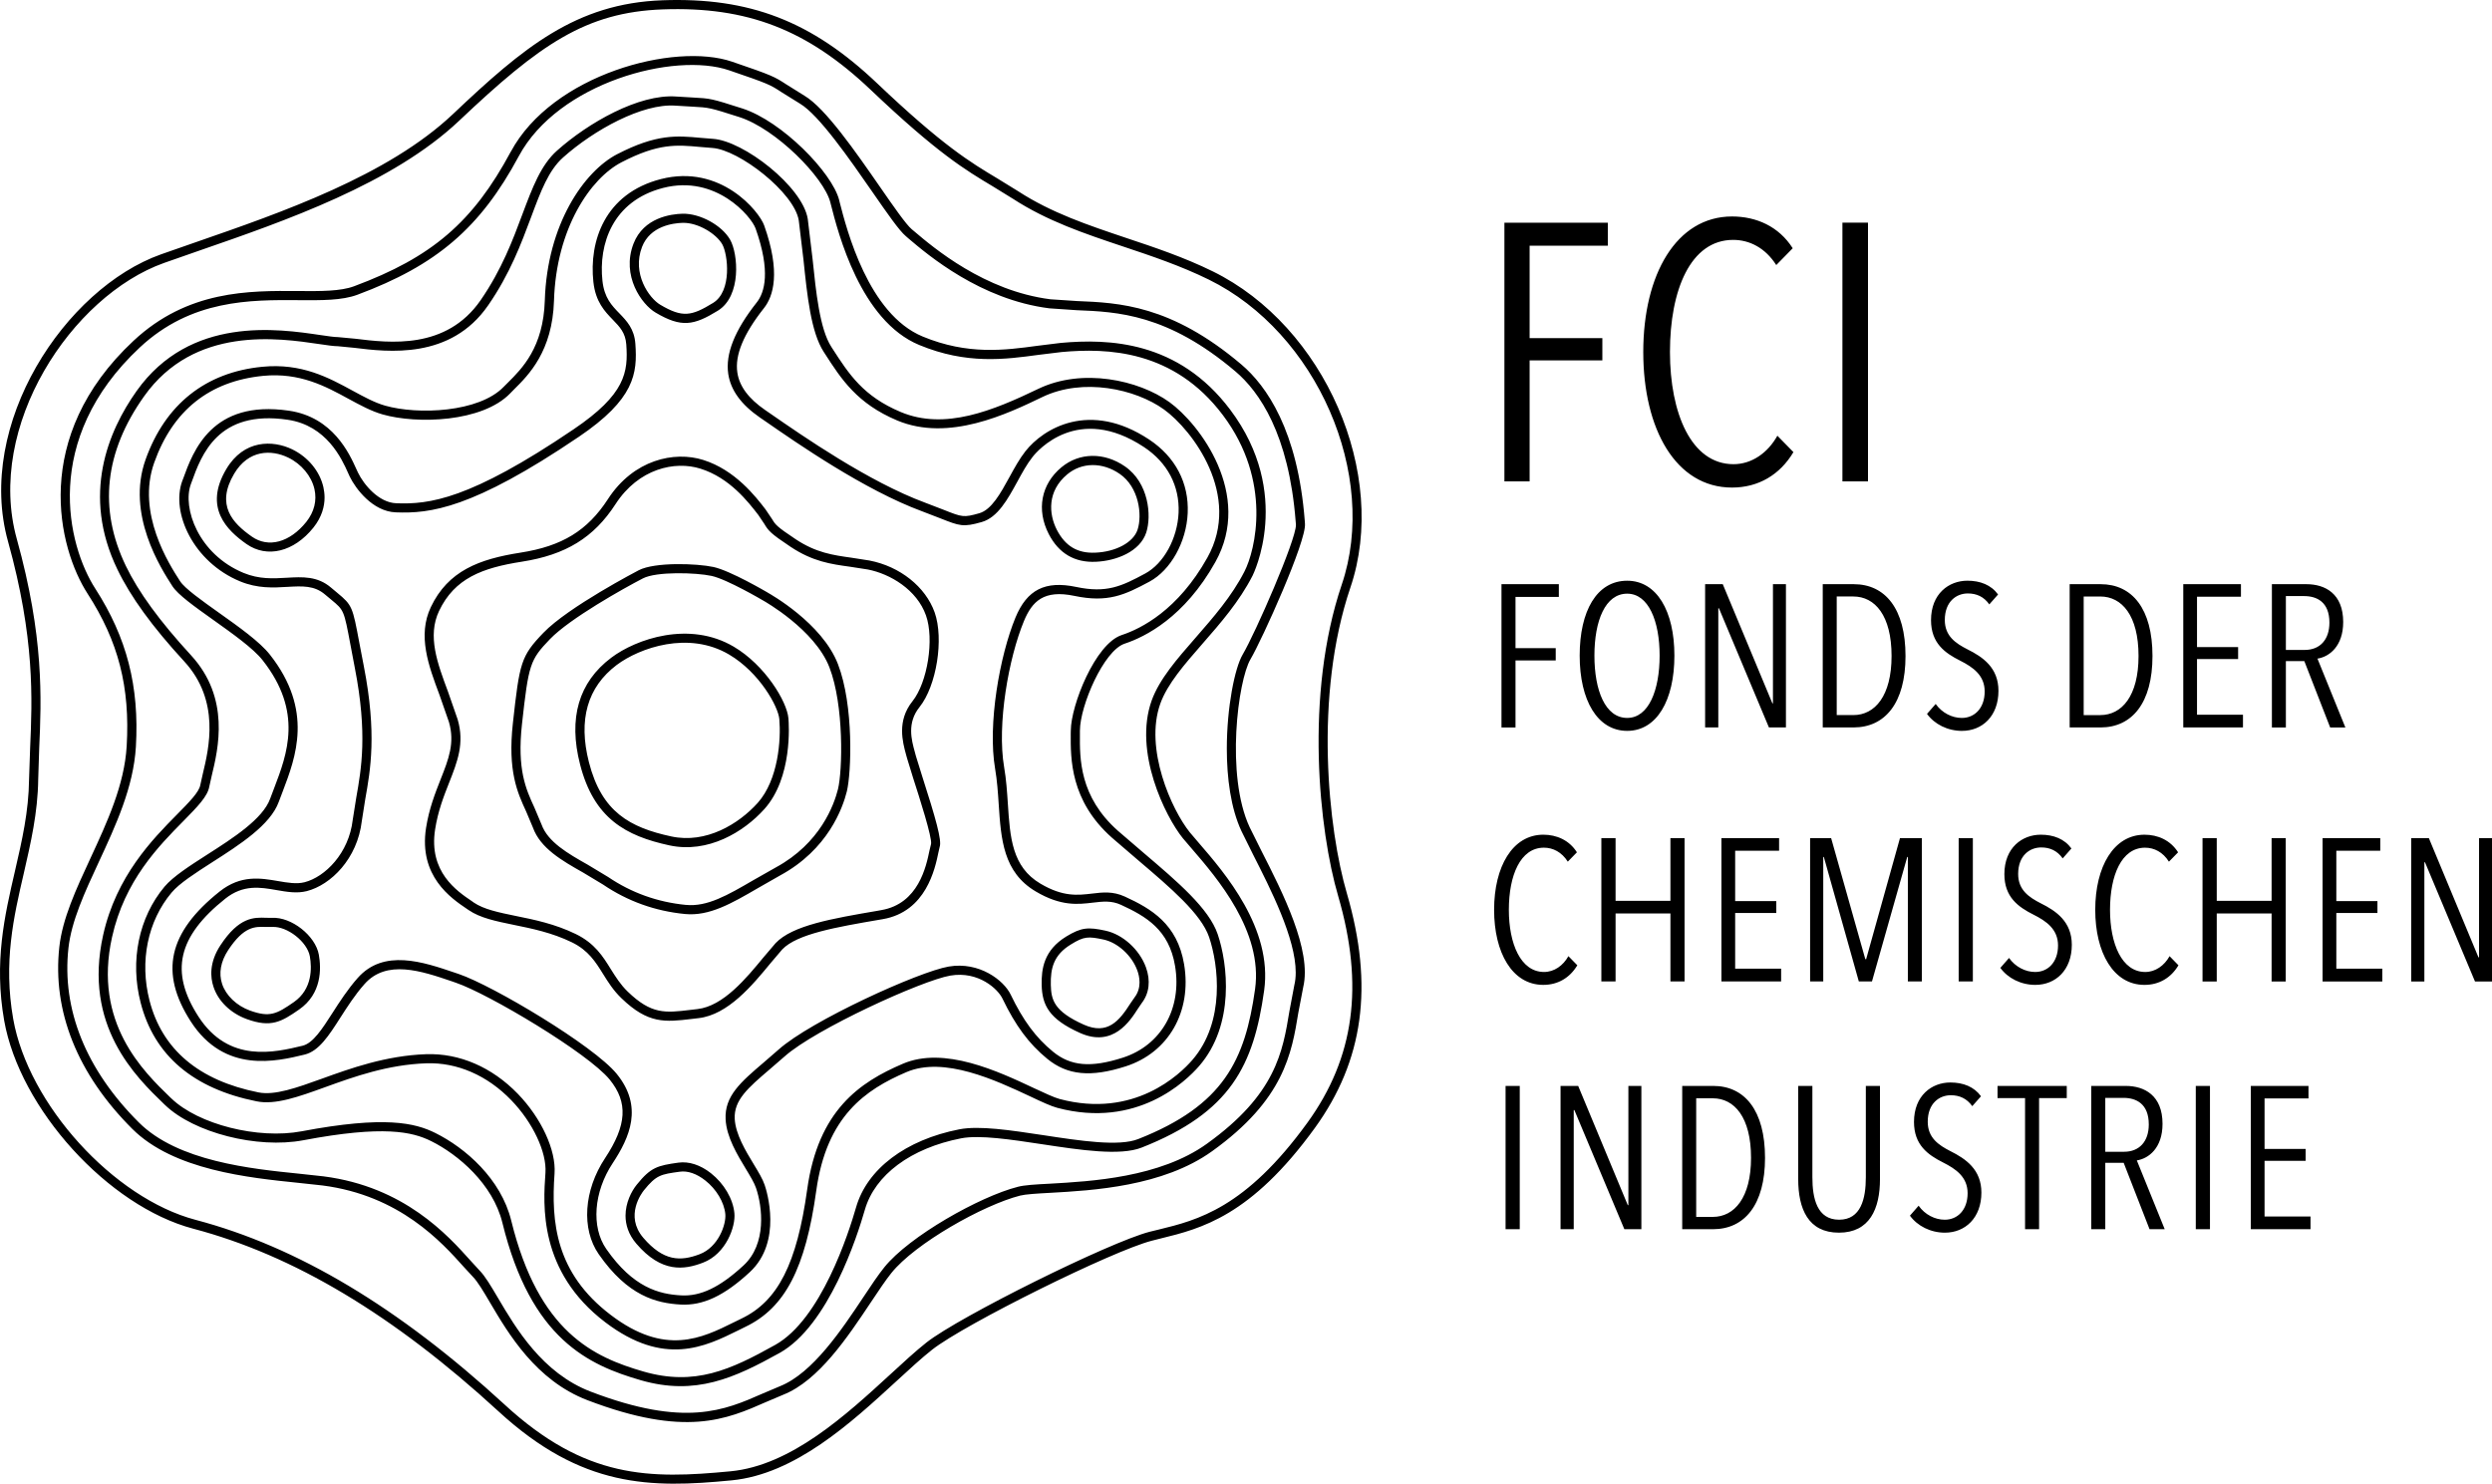
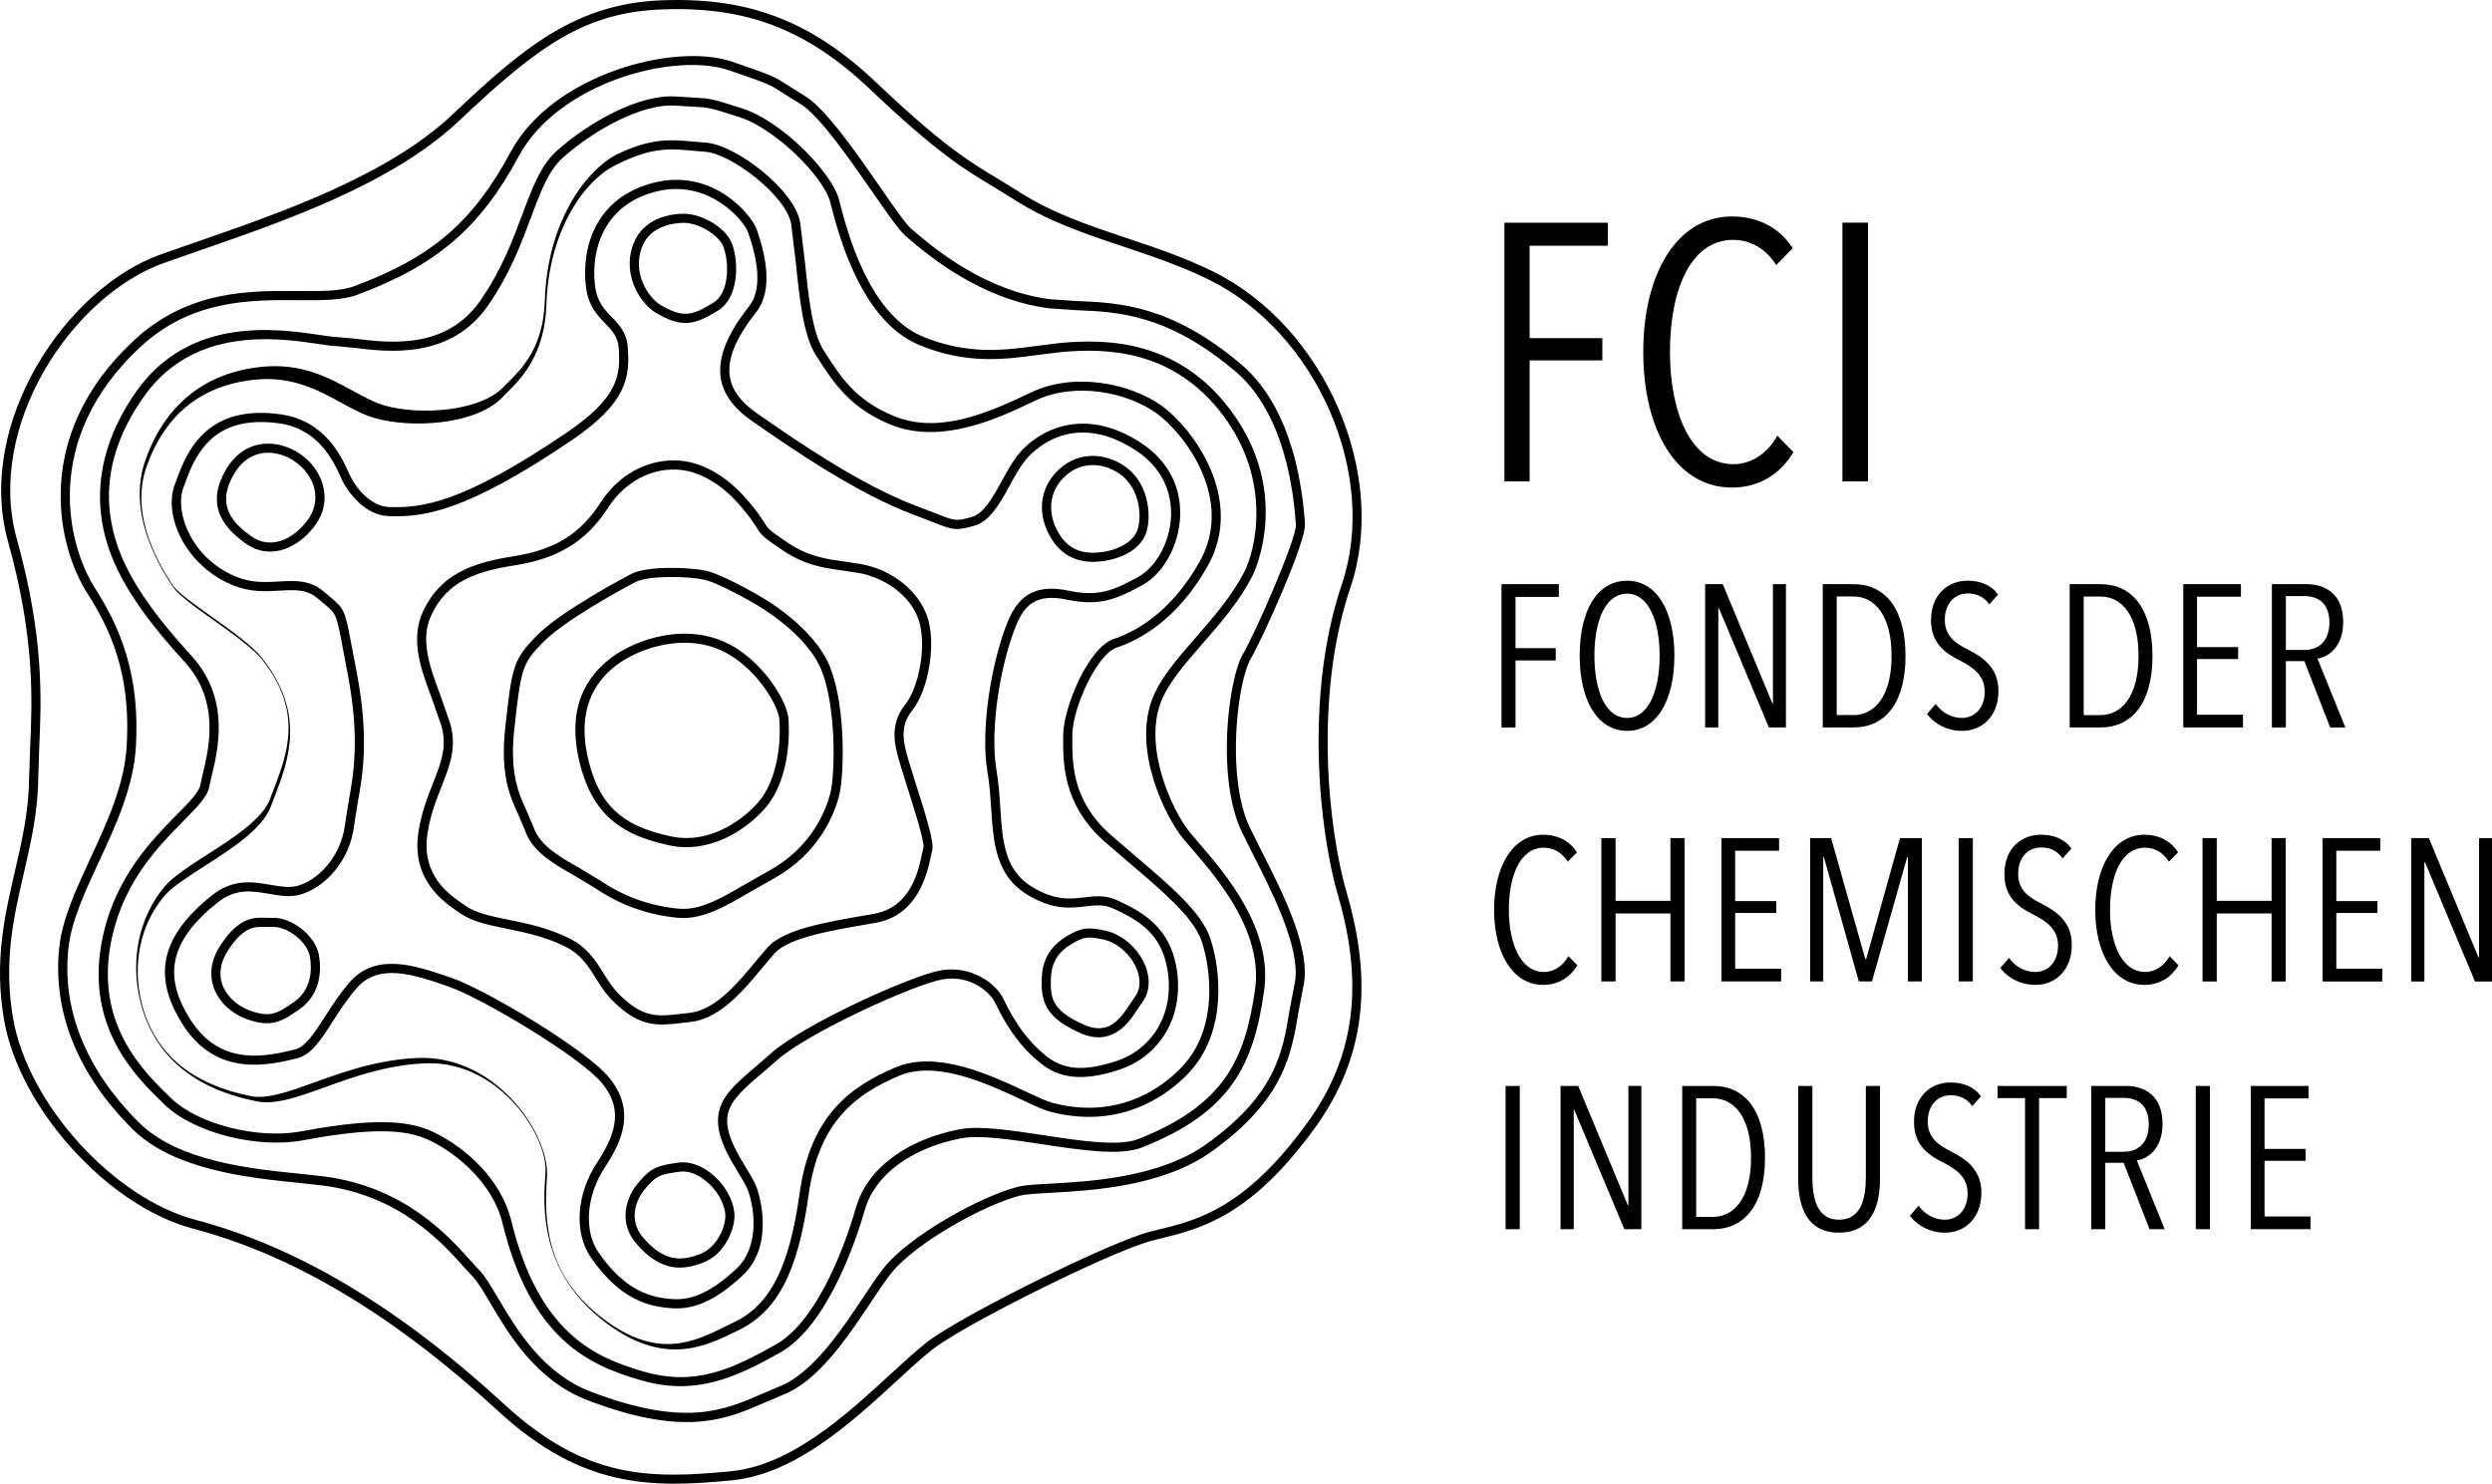
<svg xmlns="http://www.w3.org/2000/svg" version="1.1" width="502.203" height="299.047" id="svg3794">
  <defs id="defs3796" />
  <g transform="translate(-194.613,-319.981)" id="layer1">
-     <path d="m 648.211,567.738 0,-28.874 11.623,0 0,2.521 -8.854,0 0,10.171 8.284,0 0,2.392 -8.284,0 0,11.23 9.263,0 0,2.561 -12.033,0 z m -11.09,-28.88 2.858,0 0,28.882 -2.858,0 0,-28.882 z m -9.471,7.754 c 0,3.468 -1.927,5.515 -4.977,5.515 l -3.789,0 0,-10.861 3.668,0 c 2.561,0 5.097,1.188 5.097,5.346 m 3.211,21.128 -5.619,-13.871 c 2.368,-0.362 5.178,-2.48 5.178,-7.369 0,-5.723 -3.636,-7.642 -7.417,-7.642 l -6.944,0 0,28.882 2.826,0 0,-13.381 3.709,0 5.21,13.381 3.058,0 z m -25.317,-26.435 0,26.434 -2.826,0 0,-26.434 -5.547,0 0,-2.448 13.951,0 0,2.448 -5.579,0 z m -18.971,27.131 c -2.898,0 -5.547,-1.349 -7.056,-3.428 l 1.75,-2.007 c 1.268,1.806 3.307,2.826 5.266,2.826 2.569,0 4.608,-1.959 4.608,-5.346 0,-3.259 -2.36,-4.889 -4.937,-6.189 -3.099,-1.557 -5.868,-3.556 -5.868,-8.172 0,-5.338 3.588,-7.955 7.329,-7.955 2.585,0 4.784,0.859 6.173,2.777 l -1.758,1.991 c -1.1,-1.541 -2.569,-2.199 -4.327,-2.199 -2.28,0 -4.648,1.597 -4.648,5.346 0,3.219 2.167,4.696 4.559,5.916 3.115,1.557 6.253,3.717 6.253,8.356 0,5.105 -3.267,8.083 -7.345,8.083 m -21.369,0 c -6.205,0 -8.204,-4.816 -8.204,-10.805 l 0,-18.768 2.858,0 0,18.406 c 0,4.27 0.939,8.557 5.386,8.557 4.399,0 5.386,-4.246 5.386,-8.557 l 0,-18.406 2.85,0 0,18.768 c 0,5.988 -2.079,10.805 -8.276,10.805 m -17.709,-15.09 c 0,8.027 -3.347,11.912 -7.706,11.912 l -3.347,0 0,-23.905 3.347,0 c 4.359,0 7.706,3.837 7.706,11.993 m 2.818,0 c 0,-9.512 -4.078,-14.489 -10.443,-14.489 l -6.245,0 0,28.882 6.205,0 c 6.358,0 10.484,-4.937 10.484,-14.393 m -28.349,14.393 -10.074,-24.017 -0.128,0 0,24.017 -2.657,0 0,-28.874 3.556,0 9.994,24.026 0.121,0 0,-24.026 2.617,0 0,28.874 -3.428,0 z m -23.938,-28.88 2.858,0 0,28.882 -2.858,0 0,-28.882 z m 195.363,-21.055 -10.074,-24.026 -0.128,0 0,24.026 -2.649,0 0,-28.89 3.556,0 9.994,24.026 0.12,0 0,-24.026 2.609,0 0,28.89 -3.428,0 z m -30.714,0 0,-28.89 11.623,0 0,2.537 -8.854,0 0,10.154 8.284,0 0,2.4 -8.284,0 0,11.222 9.263,0 0,2.577 -12.033,0 z m -10.276,0 0,-13.702 -11.053,0 0,13.702 -2.866,0 0,-28.89 2.866,0 0,12.643 11.053,0 0,-12.643 2.85,0 0,28.89 -2.85,0 z m -25.618,0.69 c -6.277,0 -9.922,-6.526 -9.922,-15.131 0,-8.694 3.717,-15.139 9.922,-15.139 2.697,0 5.218,1.1 6.775,3.548 l -1.846,1.886 c -1.212,-1.927 -2.97,-2.818 -4.816,-2.818 -4.76,0 -7.056,5.627 -7.056,12.522 0,6.807 2.368,12.531 7.104,12.531 2.031,0 3.837,-1.276 4.897,-3.187 l 1.79,1.838 c -1.501,2.529 -3.909,3.949 -6.847,3.949 m -21.989,0 c -2.906,0 -5.555,-1.349 -7.056,-3.428 l 1.75,-1.999 c 1.268,1.798 3.307,2.826 5.266,2.826 2.569,0 4.608,-1.959 4.608,-5.346 0,-3.275 -2.368,-4.913 -4.937,-6.205 -3.099,-1.557 -5.876,-3.556 -5.876,-8.164 0,-5.338 3.596,-7.955 7.337,-7.955 2.577,0 4.784,0.859 6.173,2.777 l -1.758,1.999 c -1.1,-1.549 -2.569,-2.207 -4.327,-2.207 -2.28,0 -4.648,1.597 -4.648,5.346 0,3.227 2.159,4.688 4.559,5.916 3.107,1.541 6.253,3.709 6.253,8.364 0,5.097 -3.267,8.075 -7.345,8.075 m -15.456,-29.572 2.858,0 0,28.882 -2.858,0 0,-28.882 z m -10.241,28.883 0,-25.085 -0.128,0 -7.104,25.085 -2.649,0 -7.048,-25.085 -0.121,0 0,25.085 -2.649,0 0,-28.89 4.238,0 6.887,24.395 0.169,0 6.815,-24.395 4.407,0 0,28.89 -2.818,0 z m -37.572,0 0,-28.89 11.623,0 0,2.537 -8.854,0 0,10.154 8.284,0 0,2.4 -8.284,0 0,11.222 9.263,0 0,2.577 -12.033,0 z m -10.277,0 0,-13.702 -11.053,0 0,13.702 -2.866,0 0,-28.89 2.866,0 0,12.643 11.053,0 0,-12.643 2.85,0 0,28.89 -2.85,0 z m -25.619,0.69 c -6.285,0 -9.914,-6.526 -9.914,-15.131 0,-8.694 3.709,-15.139 9.914,-15.139 2.689,0 5.226,1.1 6.775,3.548 l -1.838,1.886 c -1.22,-1.927 -2.978,-2.818 -4.816,-2.818 -4.768,0 -7.064,5.627 -7.064,12.522 0,6.807 2.368,12.531 7.096,12.531 2.039,0 3.845,-1.276 4.905,-3.187 l 1.798,1.838 c -1.509,2.529 -3.917,3.949 -6.855,3.949 m 158.421,-73.017 c 0,3.468 -1.927,5.507 -4.977,5.507 l -3.797,0 0,-10.853 3.676,0 c 2.569,0 5.097,1.188 5.097,5.346 m 3.219,21.136 -5.627,-13.879 c 2.368,-0.362 5.186,-2.48 5.186,-7.377 0,-5.715 -3.636,-7.626 -7.425,-7.626 l -6.944,0 0,28.882 2.818,0 0,-13.381 3.717,0 5.21,13.381 3.066,0 z m -32.67,-0.006 0,-28.874 11.623,0 0,2.529 -8.854,0 0,10.154 8.284,0 0,2.4 -8.284,0 0,11.222 9.263,0 0,2.569 -12.033,0 z m -9.015,-14.4 c 0,8.035 -3.347,11.912 -7.714,11.912 l -3.339,0 0,-23.905 3.339,0 c 4.367,0 7.714,3.837 7.714,11.993 m 2.81,0 c 0,-9.496 -4.078,-14.473 -10.435,-14.473 l -6.253,0 0,28.874 6.213,0 c 6.358,0 10.476,-4.937 10.476,-14.401 m -38.384,15.094 c -2.906,0 -5.555,-1.349 -7.056,-3.428 l 1.75,-1.999 c 1.268,1.798 3.307,2.818 5.266,2.818 2.561,0 4.608,-1.959 4.608,-5.338 0,-3.267 -2.368,-4.905 -4.937,-6.205 -3.099,-1.549 -5.876,-3.548 -5.876,-8.164 0,-5.338 3.596,-7.955 7.337,-7.955 2.577,0 4.784,0.859 6.173,2.777 l -1.766,1.999 c -1.092,-1.549 -2.561,-2.207 -4.327,-2.207 -2.272,0 -4.64,1.597 -4.64,5.354 0,3.219 2.159,4.688 4.559,5.908 3.115,1.549 6.253,3.709 6.253,8.364 0,5.105 -3.267,8.075 -7.345,8.075 m -14.196,-15.094 c 0,8.035 -3.347,11.912 -7.706,11.912 l -3.347,0 0,-23.905 3.347,0 c 4.359,0 7.706,3.837 7.706,11.993 m 2.81,0 c 0,-9.496 -4.07,-14.473 -10.435,-14.473 l -6.245,0 0,28.874 6.205,0 c 6.366,0 10.476,-4.937 10.476,-14.401 m -27.526,14.4 -10.074,-24.017 -0.128,0 0,24.017 -2.657,0 0,-28.874 3.556,0 10.002,24.017 0.112,0 0,-24.017 2.617,0 0,28.874 -3.428,0 z m -22.028,-14.479 c 0,6.976 -2.207,12.563 -6.534,12.563 -4.439,0 -6.606,-5.587 -6.606,-12.563 0,-6.976 2.167,-12.482 6.606,-12.482 4.287,0 6.534,5.507 6.534,12.482 m 2.978,0 c 0,-8.974 -3.556,-15.091 -9.512,-15.091 -6.149,0 -9.576,6.117 -9.576,15.091 0,9.015 3.58,15.171 9.576,15.171 5.956,0 9.512,-6.157 9.512,-15.171 m -32.021,-11.829 0,10.323 8.107,0 0,2.488 -8.107,0 0,13.502 -2.826,0 0,-28.882 11.559,0 0,2.569 -8.734,0 z m 65.882,-75.43 5.153,0 0,52.137 -5.153,0 0,-52.137 z m -22.242,53.391 c -11.334,0 -17.893,-11.784 -17.893,-27.325 0,-15.677 6.703,-27.317 17.893,-27.317 4.864,0 9.424,1.991 12.225,6.406 l -3.315,3.387 c -2.207,-3.46 -5.378,-5.073 -8.685,-5.073 -8.621,0 -12.739,10.154 -12.739,22.597 0,12.306 4.27,22.613 12.811,22.613 3.676,0 6.919,-2.288 8.838,-5.739 l 3.235,3.307 c -2.721,4.567 -7.064,7.144 -12.37,7.144 m -40.795,-48.748 0,18.631 14.658,0 0,4.487 -14.658,0 0,24.379 -5.081,0 0,-52.137 20.839,0 0,4.64 -15.757,0 z M 328.134,320.035 c -17.427,0.626 -28.031,9.48 -42.223,22.926 -13.108,12.418 -34.573,19.851 -51.808,25.824 l -7.032,2.456 c -19.354,6.879 -37.431,34.244 -30.841,57.884 5.418,19.482 4.889,31.74 4.455,41.597 l -0.216,6.309 c -0.073,6.542 -1.421,12.354 -2.842,18.511 -2.087,9.015 -4.246,18.334 -2.175,30.126 3.147,17.812 20.951,37.431 38.105,41.966 20.253,5.346 40.377,17.395 61.513,36.813 16.825,15.468 30.656,15.493 46.967,13.911 12.811,-1.228 24.13,-11.631 33.225,-19.988 2.609,-2.4 5.073,-4.672 7.2,-6.35 6.542,-5.145 36.347,-19.932 44.302,-21.971 l 1.782,-0.45 c 8.075,-1.983 18.142,-4.463 31.049,-22.276 9.825,-13.598 11.88,-28.593 6.454,-47.256 -3.765,-12.819 -6.703,-39.815 0.706,-61.673 7.762,-22.886 -5.194,-52.659 -27.742,-63.72 -5.796,-2.85 -11.712,-4.824 -17.435,-6.735 -7.738,-2.601 -15.067,-5.049 -21.818,-9.44 l -0.006,0 0.006,0 -4.158,-2.561 c -5.37,-3.211 -10.925,-6.526 -24.258,-19.201 -13.149,-12.49 -25.679,-17.331 -43.211,-16.705 m -31.812,283.064 c -21.369,-19.635 -41.75,-31.82 -62.291,-37.246 -16.552,-4.375 -33.722,-23.303 -36.757,-40.497 -2.015,-11.431 0.096,-20.566 2.143,-29.388 1.373,-5.996 2.818,-12.177 2.898,-18.912 l 0.2,-6.253 c 0.45,-9.986 0.979,-22.412 -4.511,-42.175 -6.333,-22.717 11.062,-49.03 29.685,-55.653 l 7.016,-2.456 c 17.411,-6.028 39.061,-13.526 52.466,-26.225 16.215,-15.356 25.494,-21.858 41.027,-22.42 16.994,-0.61 29.115,4.086 41.87,16.199 13.486,12.819 19.129,16.191 24.587,19.45 l 4.102,2.529 c 6.96,4.511 14.385,7 22.251,9.633 5.659,1.894 11.511,3.853 17.202,6.647 21.77,10.684 34.3,39.406 26.803,61.481 -7.538,22.251 -4.559,49.729 -0.722,62.773 5.25,18.061 3.283,32.575 -6.189,45.667 -12.506,17.275 -22.203,19.659 -29.99,21.561 l -1.814,0.442 c -8.083,2.087 -38.33,17.098 -44.961,22.308 -2.207,1.742 -4.688,4.03 -7.321,6.454 -8.902,8.172 -19.964,18.334 -32.149,19.514 -16.392,1.581 -29.259,1.557 -45.547,-13.43 m 1.215,-252.512 c -7.61,14.16 -15.862,21.248 -31.547,27.084 -2.777,1.036 -6.711,1.003 -11.262,0.971 -9.93,-0.08 -22.276,-0.177 -33.201,10.026 -20.799,19.434 -15.155,41.83 -9.263,50.965 6.229,9.641 8.581,18.84 7.883,30.744 -0.457,7.81 -3.941,15.332 -7.313,22.613 -2.898,6.245 -5.635,12.161 -6.261,17.853 -1.429,12.948 3.644,25.631 14.69,36.66 8.332,8.324 23.488,9.865 33.514,10.893 l 4.816,0.522 c 15.605,2.007 24.034,11.439 28.569,16.504 l 1.75,1.894 c 0.987,1.011 2.143,2.97 3.484,5.25 3.684,6.245 9.239,15.661 19.594,19.627 19.723,7.538 28.023,3.893 36.058,0.353 l 3.428,-1.453 c 7.128,-2.834 12.972,-11.615 17.668,-18.663 1.573,-2.352 2.93,-4.399 4.11,-5.868 4.784,-5.964 18.479,-13.686 25.936,-15.597 1.116,-0.281 3.307,-0.41 6.085,-0.562 8.477,-0.473 22.693,-1.252 32.615,-8.388 14.513,-10.411 16.038,-19.731 17.379,-27.943 l 0.979,-5.113 c 1.782,-7.441 -4.134,-19.065 -8.453,-27.541 l -2.344,-4.712 c -4.873,-10.443 -2.344,-29.612 0.177,-33.859 2.32,-3.941 11.286,-23.761 10.973,-27.317 l -0.038,-0.546 c -1.413,-18.31 -7.738,-27.26 -12.779,-31.539 -14.168,-12.009 -24.692,-12.442 -33.136,-12.787 l -5.338,-0.353 C 392.999,378.619 382.748,369.909 378.887,366.634 l -0.538,-0.45 c -1.164,-0.979 -3.717,-4.664 -6.43,-8.581 -4.889,-7.056 -10.981,-15.838 -15.18,-18.326 l -3.628,-2.264 c -2.432,-1.581 -2.745,-1.79 -10.941,-4.592 -11.631,-3.99 -36.259,2.561 -44.631,18.166 m -30.921,28.81 c 15.974,-5.94 24.796,-13.51 32.542,-27.935 7.971,-14.842 31.362,-21.088 42.4,-17.307 7.987,2.729 8.236,2.89 10.54,4.399 l 3.709,2.304 c 3.861,2.288 10.066,11.254 14.602,17.796 3.018,4.359 5.402,7.794 6.751,8.926 l 0.522,0.457 c 3.973,3.371 14.537,12.338 28.392,14.088 l 5.499,0.377 c 8.156,0.329 18.334,0.739 32.013,12.346 4.784,4.054 10.773,12.595 12.137,30.271 l 0.051,0.562 0,0.121 c 0,3.074 -8.188,21.802 -10.732,26.105 -1.597,2.705 -3.195,10.644 -3.195,18.984 0,5.876 0.795,11.985 2.938,16.584 l 2.368,4.776 c 3.492,6.879 8.581,16.841 8.581,23.753 0,0.899 -0.089,1.75 -0.281,2.537 l -0.987,5.226 c -1.357,8.252 -2.753,16.777 -16.632,26.747 -9.504,6.831 -23.375,7.578 -31.667,8.051 -2.978,0.153 -5.137,0.281 -6.43,0.626 -7.722,1.967 -21.93,10.01 -26.907,16.215 -1.244,1.541 -2.625,3.604 -4.214,6.004 -4.311,6.486 -10.219,15.348 -16.817,17.973 l -3.484,1.477 c -7.698,3.387 -15.653,6.887 -34.662,-0.385 -9.753,-3.725 -15.115,-12.828 -18.663,-18.848 -1.461,-2.472 -2.609,-4.431 -3.757,-5.595 l -1.694,-1.846 c -4.696,-5.242 -13.422,-14.995 -29.709,-17.098 l -4.865,-0.53 c -9.769,-0.995 -24.523,-2.488 -32.39,-10.355 -10.644,-10.62 -15.549,-22.781 -14.168,-35.159 0.594,-5.386 3.259,-11.182 6.101,-17.291 3.444,-7.425 7.008,-15.115 7.489,-23.271 0.706,-12.153 -1.822,-21.979 -8.18,-31.852 -5.603,-8.685 -10.933,-30.014 8.966,-48.613 10.387,-9.705 22.332,-9.601 31.932,-9.536 4.736,0.038 8.814,0.064 11.904,-1.084 m 40.242,-29.053 c -3.267,2.914 -4.961,7.473 -6.944,12.747 -1.959,5.25 -4.166,11.19 -8.445,17.395 -6.936,10.042 -18.398,8.613 -25.254,7.77 l -3.516,-0.329 c -0.73,0 -1.951,-0.185 -3.492,-0.409 -8.533,-1.268 -26.289,-3.917 -37.062,11.262 -5.772,8.132 -11.118,20.959 -3.893,35.938 2.665,5.555 7.056,11.591 13.47,18.559 7.321,7.947 4.985,17.54 3.749,22.701 l -0.498,2.232 c -0.249,1.437 -2.216,3.42 -4.704,5.948 -4.881,4.937 -12.233,12.394 -14.882,24.314 -4.062,18.262 6.574,28.537 12.282,34.043 l 0.193,0.185 c 5.804,5.595 18.559,8.862 27.855,7.112 16.223,-3.066 21.995,-1.718 25.808,0.185 5.418,2.697 12.402,8.613 14.329,16.448 5.747,23.496 17.419,28.697 27.887,31.732 11.037,3.187 18.888,-0.45 27.991,-5.507 9.825,-5.491 15.629,-23.464 17.162,-28.834 2.023,-7.048 9.279,-12.442 19.41,-14.417 3.701,-0.722 10.098,0.249 16.287,1.188 7.73,1.172 15.733,2.392 20.084,0.682 18.013,-7.104 22.573,-16.616 24.692,-31.683 1.742,-12.482 -7.963,-23.704 -13.173,-29.733 l -1.798,-2.111 c -3.693,-4.576 -9.207,-16.889 -5.956,-25.96 1.437,-3.99 4.864,-7.907 8.485,-12.057 3.652,-4.182 7.433,-8.509 10.106,-13.735 0.08,-0.161 8.244,-16.512 -4.511,-33.458 -10.459,-13.895 -24.507,-14.329 -34.148,-13.454 l -4.68,0.578 c -6.574,0.891 -14.016,1.91 -23.134,-1.862 -10.973,-4.535 -15.308,-21.529 -16.745,-27.116 l -0.089,-0.385 c -1.429,-5.563 -11.543,-15.91 -19.522,-18.471 -6.261,-2.007 -6.398,-2.015 -9.986,-2.207 l -3.355,-0.2 c -7.505,-0.53 -17.7,5.282 -24.001,10.909 m -13.879,31.186 c 4.415,-6.39 6.663,-12.45 8.661,-17.788 1.959,-5.266 3.524,-9.424 6.446,-12.025 6.213,-5.547 15.982,-10.925 22.637,-10.443 l 3.396,0.2 c 3.42,0.185 3.484,0.185 9.52,2.119 7.305,2.352 16.994,12.097 18.302,17.178 l 0.096,0.378 c 1.477,5.812 5.996,23.48 17.82,28.368 9.568,3.965 17.275,2.906 24.082,1.983 l 4.6,-0.562 c 9.207,-0.843 22.613,-0.441 32.51,12.715 10.01,13.309 6.534,27.268 4.343,31.523 -2.569,5.025 -6.285,9.255 -9.857,13.357 -3.741,4.287 -7.273,8.316 -8.838,12.643 -3.701,10.331 2.745,23.375 6.269,27.742 l 1.838,2.151 c 5.017,5.82 14.361,16.64 12.731,28.28 -2.015,14.369 -6.366,23.44 -23.544,30.215 -3.877,1.541 -11.639,0.369 -19.121,-0.779 -6.639,-1.003 -12.916,-1.959 -16.929,-1.18 -10.821,2.119 -18.599,7.995 -20.815,15.725 -1.493,5.202 -7.072,22.581 -16.295,27.726 -9.015,5.033 -16.199,8.356 -26.57,5.362 -9.986,-2.898 -21.096,-7.875 -26.626,-30.407 -2.071,-8.429 -9.247,-14.658 -15.284,-17.66 -4.11,-2.047 -10.219,-3.516 -26.972,-0.345 -8.79,1.654 -20.807,-1.389 -26.241,-6.63 l -0.193,-0.177 c -5.45,-5.274 -15.605,-15.051 -11.76,-32.326 2.529,-11.407 9.392,-18.35 14.401,-23.423 2.81,-2.866 4.856,-4.929 5.202,-6.936 l 0.474,-2.119 c 1.324,-5.483 3.797,-15.701 -4.174,-24.355 -6.293,-6.847 -10.588,-12.731 -13.125,-18.005 -5.539,-11.495 -4.295,-22.958 3.684,-34.18 10.114,-14.264 27.116,-11.736 35.296,-10.524 1.613,0.232 2.882,0.433 3.749,0.433 l 3.299,0.321 c 6.791,0.843 19.426,2.408 26.988,-8.557 m 26.013,-30.476 c -6.695,3.468 -14.12,14.168 -14.594,29.492 -0.281,9.456 -4.6,13.743 -7.465,16.584 l -0.843,0.843 c -4.961,5.137 -17.242,5.659 -23.873,3.773 -2.119,-0.602 -4.246,-1.766 -6.494,-2.986 -4.832,-2.633 -10.307,-5.635 -18.27,-4.848 -11.407,1.108 -19.538,7.57 -23.504,18.679 -3.949,11.045 3.082,21.938 5.386,25.519 1.132,1.758 4.439,4.11 8.276,6.839 3.773,2.689 8.059,5.723 9.93,8.124 8.18,10.395 4.929,18.912 2.312,25.767 l -0.803,2.119 c -1.469,4.078 -7.409,7.907 -12.675,11.27 -3.532,2.264 -6.871,4.407 -8.613,6.47 -5.186,6.189 -7,14.931 -4.816,23.383 2.729,10.644 10.604,17.331 23.367,19.883 3.797,0.771 8.437,-0.907 13.807,-2.85 5.9,-2.135 12.587,-4.535 20.405,-4.816 6.213,-0.209 12.298,2.44 17.13,7.457 4.335,4.479 7.16,10.5 6.871,14.618 -0.457,6.454 -1.413,19.875 12.049,30.118 11.864,9.015 20.124,4.937 26.755,1.662 l 1.525,-0.755 c 7.947,-3.821 12.081,-11.776 14.248,-27.421 2.079,-15.051 9.954,-20.381 18.158,-23.897 7.578,-3.259 18.021,1.646 24.933,4.881 2.344,1.108 4.198,1.975 5.499,2.32 16.038,4.246 25.92,-5.378 28.569,-8.429 7.249,-8.356 5.764,-20.638 3.741,-26.57 -1.75,-5.186 -8.108,-10.588 -14.818,-16.303 l -5.29,-4.543 c -7.77,-6.895 -7.698,-14.529 -7.658,-19.57 l 0,-0.634 c 0.032,-5.057 4.808,-16.111 8.999,-17.507 4.158,-1.373 12.073,-5.33 18.294,-16.456 7.618,-13.614 -3.179,-27.846 -9.271,-32.245 -6.205,-4.463 -17.548,-6.919 -26.377,-2.681 -9.175,4.415 -18.872,8.413 -27.75,4.688 -7.57,-3.179 -10.427,-7.618 -13.759,-12.771 l -0.241,-0.377 c -2.336,-3.62 -3.09,-11.102 -3.773,-17.692 l -0.971,-8.083 c -1.036,-6.502 -12.932,-15.749 -19.121,-16.143 l -2.48,-0.2 c -4.76,-0.441 -8.87,-0.811 -16.793,3.291 m -21.577,48.212 0.811,-0.827 c 2.89,-2.858 7.706,-7.65 8.019,-17.845 0.442,-14.569 7.361,-24.676 13.598,-27.903 7.441,-3.861 11.118,-3.524 15.774,-3.099 l 2.521,0.209 c 5.394,0.345 16.536,8.999 17.435,14.602 l 0.955,7.971 c 0.739,7.136 1.493,14.521 4.062,18.511 l 0.241,0.369 c 3.339,5.186 6.502,10.074 14.585,13.478 10.387,4.351 22.203,-1.333 29.267,-4.736 8.188,-3.933 18.728,-1.638 24.499,2.521 5.675,4.102 15.757,17.299 8.734,29.861 -5.908,10.572 -13.341,14.313 -17.267,15.605 -5.346,1.774 -10.219,14.152 -10.251,19.233 l -0.013,0.626 c -0.032,5.049 -0.112,13.51 8.292,20.975 l 5.314,4.567 c 6.526,5.555 12.675,10.781 14.28,15.485 1.886,5.571 3.315,17.058 -3.404,24.788 -2.472,2.842 -11.688,11.824 -26.699,7.843 -1.14,-0.305 -3.01,-1.18 -5.194,-2.199 -7.2,-3.387 -18.093,-8.501 -26.442,-4.905 -8.693,3.717 -17.042,9.376 -19.257,25.318 -2.079,14.963 -5.9,22.508 -13.221,26.024 l -1.541,0.755 c -6.494,3.219 -13.863,6.863 -24.82,-1.469 -11.142,-8.461 -12.033,-18.711 -11.334,-28.521 0.329,-4.672 -2.641,-11.118 -7.377,-16.03 -5.202,-5.386 -11.776,-8.244 -18.519,-8.011 -8.108,0.289 -15.236,2.858 -20.967,4.929 -5.113,1.846 -9.528,3.428 -12.819,2.769 -12.025,-2.4 -19.402,-8.645 -21.946,-18.527 -2.031,-7.899 -0.362,-16.014 4.455,-21.746 1.549,-1.854 4.776,-3.925 8.188,-6.117 5.507,-3.516 11.736,-7.513 13.414,-12.185 l 0.795,-2.095 c 2.625,-6.903 6.237,-16.335 -2.577,-27.549 -2.047,-2.609 -6.261,-5.603 -10.331,-8.493 -3.363,-2.392 -6.847,-4.864 -7.786,-6.333 -2.191,-3.387 -8.846,-13.711 -5.202,-23.905 3.757,-10.54 11.158,-16.416 21.954,-17.475 7.393,-0.714 12.611,2.127 17.194,4.632 2.352,1.276 4.576,2.488 6.887,3.147 6.911,1.975 20.052,1.581 25.695,-4.246 m 30.381,-43.195 c -11.391,2.922 -14.505,12.627 -13.614,20.734 0.441,4.03 2.296,5.94 3.925,7.626 1.413,1.461 2.529,2.625 2.705,4.969 0.394,5.555 -0.128,10.026 -10.636,17.122 -20.959,14.208 -29.139,15.147 -35.729,14.891 -3.524,-0.128 -6.534,-3.757 -7.698,-6.165 l -0.313,-0.674 c -1.421,-3.155 -4.736,-10.524 -13.614,-11.816 -15.541,-2.272 -19.314,8.164 -21.336,13.767 l -0.169,0.425 c -2.288,6.317 2.216,16.295 11.656,20.205 3.556,1.469 6.719,1.284 9.52,1.116 3.05,-0.168 5.459,-0.321 7.642,1.565 l 1.252,1.044 c 2.529,2.095 2.529,2.095 3.837,9.063 l 0.891,4.704 c 2.577,13.221 1.3,20.349 0.281,26.089 l -0.714,4.495 c -0.779,6.751 -5.587,11.511 -9.705,12.571 -1.613,0.409 -3.412,0.096 -5.33,-0.232 -3.508,-0.602 -7.497,-1.3 -11.776,2.095 -10.379,8.268 -12.177,16.343 -5.828,26.201 6.823,10.58 17.299,8.043 22.926,6.679 2.882,-0.69 4.889,-3.805 7.208,-7.433 1.389,-2.159 2.946,-4.608 4.864,-6.767 4.447,-5.049 11.471,-2.665 17.668,-0.554 l 0.755,0.265 c 6.55,2.216 26.642,14.176 31.009,19.53 3.725,4.592 3.46,9.183 -0.939,15.83 -4.295,6.486 -4.8,14.264 -1.284,19.346 5.884,8.469 11.639,9.882 16.512,10.162 4.479,0.249 8.774,-1.758 13.919,-6.518 6.663,-6.149 3.412,-16.432 3.018,-17.58 -0.401,-1.196 -1.228,-2.577 -2.199,-4.174 -1.63,-2.689 -3.66,-6.036 -3.837,-9.143 -0.193,-3.789 2.673,-6.253 7.024,-9.97 l 3.058,-2.649 c 6.165,-5.483 27.662,-15.3 33.369,-16.271 5.723,-0.971 9.617,2.761 10.5,4.624 2.649,5.499 5.346,9.127 9.015,12.137 4.07,3.339 8.806,3.789 15.822,1.533 8.637,-2.769 13.365,-11.037 11.776,-20.566 -1.365,-8.156 -6.655,-11.222 -11.945,-13.654 -2.408,-1.1 -4.447,-0.867 -6.622,-0.602 -2.858,0.337 -5.828,0.698 -10.395,-2.007 -5.723,-3.387 -6.117,-9.279 -6.558,-16.111 -0.161,-2.4 -0.321,-4.881 -0.747,-7.337 -1.485,-8.653 0.907,-22.027 3.982,-29.46 1.654,-3.99 4.014,-6.39 10.179,-5.089 6.719,1.413 10.122,-0.177 15.139,-2.882 4.279,-2.312 7.433,-7.987 7.69,-13.799 0.273,-6.077 -2.496,-11.351 -7.778,-14.842 -11.977,-7.923 -21.304,-2.232 -24.925,2.368 -1.196,1.517 -2.232,3.412 -3.235,5.242 -1.766,3.219 -3.588,6.55 -6.069,7.257 -3.155,0.899 -3.452,0.779 -7.136,-0.682 l -3.757,-1.445 c -11.359,-4.19 -24.748,-13.486 -31.194,-17.949 l -1.06,-0.73 c -3.355,-2.312 -5.194,-4.792 -5.603,-7.546 -0.53,-3.508 1.228,-7.762 5.362,-12.996 1.886,-2.376 3.412,-7.192 0.045,-16.665 -1.011,-2.85 -8.79,-12.426 -20.807,-9.344 m -16.584,51.976 c 11.294,-7.634 11.864,-12.811 11.431,-18.776 -0.209,-3.01 -1.742,-4.6 -3.211,-6.125 -1.573,-1.613 -3.042,-3.147 -3.42,-6.542 -0.811,-7.345 1.991,-16.119 12.234,-18.752 10.644,-2.729 17.756,5.764 18.623,8.172 3.082,8.677 1.83,12.9 0.232,14.915 -4.463,5.651 -6.333,10.363 -5.739,14.409 0.498,3.283 2.585,6.157 6.382,8.79 l 1.068,0.73 c 6.494,4.503 20.02,13.887 31.587,18.158 l 3.733,1.437 c 3.877,1.533 4.576,1.806 8.308,0.739 3.235,-0.923 5.242,-4.6 7.184,-8.148 0.963,-1.766 1.959,-3.588 3.074,-4.985 0.883,-1.14 9.095,-10.813 22.452,-1.975 4.728,3.131 7.192,7.827 6.968,13.229 -0.232,5.202 -2.994,10.243 -6.735,12.258 -4.784,2.585 -7.794,3.99 -13.887,2.705 -6.253,-1.316 -9.922,0.53 -12.258,6.181 -3.163,7.666 -5.635,21.505 -4.094,30.479 0.401,2.352 0.57,4.784 0.722,7.144 0.466,7.04 0.907,13.694 7.465,17.572 5.105,3.026 8.525,2.609 11.543,2.248 1.983,-0.232 3.701,-0.442 5.643,0.45 5.033,2.32 9.673,5.009 10.885,12.298 1.445,8.589 -2.793,16.022 -10.524,18.503 -6.43,2.071 -10.508,1.718 -14.08,-1.212 -3.444,-2.826 -6.004,-6.269 -8.525,-11.511 -1.397,-2.882 -6.317,-6.687 -12.474,-5.643 -6.02,1.019 -27.798,10.941 -34.276,16.721 l -3.026,2.625 c -4.6,3.925 -7.915,6.759 -7.666,11.463 0.185,3.572 2.36,7.136 4.094,10.002 0.875,1.445 1.694,2.81 2.031,3.813 1.292,3.765 2.199,11.278 -2.521,15.629 -4.76,4.391 -8.629,6.253 -12.571,6.028 -4.423,-0.241 -9.673,-1.557 -15.091,-9.368 -3.058,-4.399 -2.529,-11.503 1.3,-17.275 3.428,-5.202 6.205,-11.383 0.819,-17.997 -4.624,-5.683 -24.957,-17.796 -31.828,-20.132 l -0.763,-0.257 c -6.414,-2.183 -14.377,-4.897 -19.635,1.076 -2.007,2.272 -3.628,4.792 -5.041,6.992 -2.111,3.291 -3.941,6.125 -6.036,6.639 -5.603,1.349 -14.891,3.596 -21.007,-5.892 -5.796,-8.999 -4.174,-16.103 5.426,-23.753 3.628,-2.882 7.032,-2.304 10.315,-1.726 2.111,0.369 4.118,0.714 6.109,0.209 4.84,-1.252 10.195,-6.502 11.086,-14.144 l 0.69,-4.383 c 1.052,-5.884 2.36,-13.221 -0.281,-26.771 l -0.899,-4.688 c -1.373,-7.337 -1.429,-7.626 -4.463,-10.138 l -1.228,-1.027 c -2.753,-2.368 -5.772,-2.191 -8.966,-2.007 -2.721,0.161 -5.531,0.329 -8.693,-0.979 -9.087,-3.757 -12.362,-13.092 -10.62,-17.869 l 0.161,-0.433 c 1.975,-5.467 5.29,-14.626 19.33,-12.571 7.883,1.148 10.925,7.875 12.209,10.748 l 0.329,0.722 c 1.172,2.416 4.608,7.032 9.287,7.2 6.895,0.265 15.412,-0.69 36.837,-15.204 m 5.906,12.535 c -4.134,6.358 -9.239,9.48 -17.62,10.789 -8.34,1.3 -14.594,3.668 -18.069,10.973 -2.729,5.747 -0.458,11.824 1.742,17.7 l 1.902,5.459 c 1.228,4.222 -0.058,7.473 -1.686,11.591 -1.084,2.761 -2.32,5.884 -2.93,9.785 -1.493,9.705 5.049,14.144 8.212,16.279 l 0.369,0.249 c 2.328,1.605 5.491,2.248 9.159,3.002 3.588,0.73 7.65,1.557 11.631,3.492 3.355,1.63 4.784,3.949 6.317,6.406 1.011,1.621 2.055,3.299 3.684,4.864 5.394,5.226 8.846,4.816 14.088,4.198 l 1.429,-0.169 c 5.98,-0.658 10.925,-6.695 14.537,-11.078 l 2.36,-2.777 c 2.986,-3.139 11.021,-4.511 19.514,-5.972 l 0.755,-0.128 c 8.742,-1.509 10.54,-10.203 11.214,-13.486 l 0.249,-1.092 c 0.458,-1.308 -0.787,-5.699 -3.58,-14.393 l -1.22,-3.933 -0.2,-0.747 c -0.69,-2.488 -1.63,-5.9 0.939,-9.103 3.436,-4.287 4.937,-13.743 3.042,-19.089 -1.846,-5.153 -6.984,-9.255 -13.133,-10.443 l -3.644,-0.57 c -3.66,-0.514 -7.104,-0.979 -11.23,-3.725 -3.885,-2.577 -4.102,-2.978 -4.728,-4.014 l -1.341,-1.991 c -1.983,-2.585 -6.133,-7.963 -12.571,-9.978 -5.82,-1.822 -14.008,-0.08 -19.193,7.899 m 3.99,99.273 c -1.461,-1.405 -2.44,-2.994 -3.404,-4.519 -1.589,-2.569 -3.235,-5.226 -7.08,-7.096 -4.174,-2.031 -8.364,-2.89 -12.065,-3.636 -3.46,-0.714 -6.454,-1.324 -8.485,-2.713 0,-0.006 -0.369,-0.265 -0.369,-0.265 -3.058,-2.063 -8.75,-5.916 -7.417,-14.465 0.57,-3.693 1.758,-6.719 2.81,-9.384 1.686,-4.27 3.147,-7.963 1.734,-12.787 l -1.943,-5.587 c -2.151,-5.772 -4.19,-11.222 -1.806,-16.271 3.139,-6.598 8.718,-8.694 16.705,-9.938 8.846,-1.381 14.489,-4.856 18.864,-11.607 4.656,-7.176 11.953,-8.758 17.098,-7.144 5.9,1.838 9.649,6.719 11.68,9.344 l 1.212,1.806 c 0.811,1.365 1.26,1.927 5.29,4.608 4.479,2.978 8.132,3.484 11.985,4.014 l 3.564,0.554 c 4.519,0.875 9.898,4.078 11.728,9.255 1.702,4.76 0.321,13.51 -2.729,17.315 -3.155,3.941 -1.975,8.204 -1.284,10.748 l 0.2,0.722 1.236,4.022 c 1.26,3.893 3.853,12.001 3.604,13.253 0,-0.013 -0.313,1.3 -0.313,1.3 -0.666,3.219 -2.216,10.757 -9.721,12.041 l -0.755,0.137 c -9.183,1.573 -17.13,2.938 -20.534,6.51 l -2.456,2.882 c -3.412,4.142 -8.075,9.841 -13.317,10.419 l -1.445,0.169 c -5.033,0.602 -7.811,0.931 -12.587,-3.684 m 2.204,-84.931 c -0.144,0.08 -14.192,7.385 -19.209,12.611 -4.535,4.72 -4.792,5.996 -6.141,18.206 -1.068,9.673 0.915,13.999 2.673,17.804 l 1.357,3.219 c 1.501,4.198 5.884,6.695 10.13,9.095 l 4.014,2.416 c 4.929,3.347 10.476,5.346 16.504,5.932 4.913,0.482 9.44,-2.159 14.69,-5.21 l 4.471,-2.553 c 9.649,-5.226 12.627,-13.59 13.462,-16.945 0.915,-3.725 1.429,-17.315 -1.79,-25.655 -3.187,-8.276 -13.711,-14.16 -14.152,-14.409 l 0.026,0.006 c -0.313,-0.177 -7.554,-4.439 -10.965,-5.178 -3.339,-0.722 -11.808,-1.027 -15.067,0.658 m 9.512,67.453 c -5.731,-0.562 -10.981,-2.448 -15.661,-5.619 l -4.142,-2.496 c -3.949,-2.232 -8.027,-4.559 -9.296,-8.116 l -1.421,-3.371 c -1.734,-3.765 -3.516,-7.666 -2.513,-16.825 1.341,-12.137 1.613,-12.94 5.643,-17.146 3.982,-4.142 14.866,-10.243 18.736,-12.242 2.737,-1.421 10.716,-1.172 13.823,-0.498 3.123,0.674 10.339,4.921 10.411,4.969 l 0.026,0.013 c 0.105,0.058 10.371,5.812 13.325,13.462 2.954,7.65 2.641,20.799 1.718,24.547 -0.779,3.115 -3.532,10.893 -12.547,15.782 l -4.527,2.569 c -5.17,3.01 -9.271,5.394 -13.574,4.969 M 317.785,452.556 c -6.558,4.937 -8.669,12.185 -6.269,21.513 2.802,10.909 9.223,14.401 17.997,16.303 7.762,1.678 14.987,-2.681 19.145,-7.321 5.691,-6.342 4.945,-17.09 4.84,-18.294 -0.289,-3.404 -4.728,-10.716 -11.005,-14.425 -8.942,-5.29 -19.675,-1.573 -24.708,2.224 m 12.121,36.018 c -8.356,-1.798 -14.048,-4.929 -16.608,-14.963 -2.191,-8.541 -0.313,-15.131 5.587,-19.594 4.648,-3.484 14.505,-6.936 22.669,-2.103 6.133,3.628 9.898,10.492 10.114,13.004 0.353,4.078 -0.177,12.225 -4.367,16.905 -3.829,4.254 -10.403,8.26 -17.395,6.751 m 78.609,-74.402 c -4.094,3.404 -5.073,8.565 -2.545,13.462 2.007,3.885 5.202,5.772 9.472,5.579 4.158,-0.177 8.918,-2.063 10.171,-5.9 1.1,-3.404 0.514,-10.002 -4.295,-13.325 -4.174,-2.89 -9.199,-2.818 -12.803,0.185 m -0.915,12.611 c -1.654,-3.203 -1.967,-7.819 2.087,-11.19 2.946,-2.464 7.112,-2.496 10.588,-0.089 3.861,2.665 4.567,8.244 3.588,11.238 -0.843,2.553 -4.335,4.455 -8.509,4.632 -3.58,0.161 -6.045,-1.3 -7.754,-4.592 m -75.446,-63.725 c -2.288,0.064 -7.827,0.755 -9.873,6.036 -2.496,6.478 1.662,12.258 4.455,13.895 5.194,3.074 7.69,2.601 12.539,-0.385 4.816,-2.962 4.078,-11.495 2.488,-14.288 -1.67,-2.938 -6.069,-5.338 -9.609,-5.258 m -4.487,18.342 c -2.24,-1.325 -5.747,-6.261 -3.668,-11.648 1.638,-4.238 6.277,-4.8 8.204,-4.856 3.099,-0.072 6.759,2.216 7.963,4.319 1.148,2.039 2.007,9.456 -1.854,11.824 -4.351,2.673 -6.157,3.018 -10.644,0.362 m 81.789,127.363 c -4.471,2.753 -4.993,6.478 -4.921,9.777 0.112,3.965 1.405,6.823 7.77,9.657 6.598,2.93 10.01,-2.376 11.639,-4.929 l 0.755,-1.108 c 1.525,-1.975 1.822,-4.535 0.843,-7.233 -1.308,-3.572 -4.656,-6.606 -8.132,-7.361 -3.484,-0.755 -4.873,-0.69 -7.955,1.196 m 3.596,17.756 c -6.077,-2.713 -6.598,-5.041 -6.671,-8.027 -0.08,-3.355 0.57,-6.036 4.038,-8.148 2.657,-1.646 3.492,-1.654 6.606,-0.987 2.842,0.618 5.699,3.227 6.783,6.221 0.441,1.188 0.947,3.492 -0.562,5.45 l -0.851,1.236 c -2.199,3.452 -4.576,6.374 -9.344,4.254 M 240.21,414.541 c -4.592,7.754 0.137,12.33 4.086,15.099 4.15,2.898 9.56,1.573 13.478,-3.315 1.726,-2.167 2.248,-4.303 2.248,-6.069 0,-0.779 -0.112,-1.485 -0.241,-2.103 -0.739,-3.211 -3.09,-6.053 -6.277,-7.602 -3.917,-1.894 -9.753,-1.991 -13.293,3.99 m 5.145,13.59 c -3.861,-2.705 -7.305,-6.325 -3.564,-12.651 2.906,-4.905 7.53,-4.905 10.909,-3.267 2.657,1.284 4.68,3.717 5.282,6.35 0.522,2.312 -0.045,4.592 -1.646,6.614 -3.331,4.142 -7.634,5.306 -10.981,2.954 m -6.298,82.341 c -2.32,3.524 -2.055,6.518 -1.421,8.405 0.947,2.906 3.468,5.338 6.727,6.518 4.865,1.766 6.952,0.546 10.524,-1.935 4.6,-3.187 4.471,-8.284 3.982,-11.037 -0.674,-3.837 -5.531,-7.666 -9.448,-7.441 l -1.188,-0.013 c -2.416,-0.096 -5.426,-0.193 -9.175,5.507 m 5.94,13.197 c -2.697,-0.979 -4.856,-3.034 -5.627,-5.378 -0.714,-2.151 -0.289,-4.503 1.22,-6.807 3.187,-4.84 5.418,-4.752 7.578,-4.672 l 1.373,0 -0.026,0 c 3.002,-0.153 7.016,2.994 7.538,5.924 0.41,2.328 0.53,6.598 -3.211,9.215 -3.46,2.4 -4.856,3.155 -8.846,1.718 m 86.342,30.647 c -4.222,0.594 -5.571,0.923 -8.396,4.431 -1.092,1.341 -2.272,3.668 -2.272,6.261 0,1.806 0.578,3.773 2.167,5.627 5.097,5.956 9.641,5.298 13.422,3.853 4.712,-1.782 6.622,-7.361 6.35,-9.978 -0.273,-2.89 -2.087,-5.972 -4.728,-8.059 -2.119,-1.678 -4.455,-2.424 -6.542,-2.135 m -7.104,15.131 c -3.781,-4.439 -0.273,-9.031 0.136,-9.552 2.504,-3.09 3.404,-3.227 7.225,-3.749 1.597,-0.233 3.42,0.401 5.145,1.766 2.224,1.734 3.813,4.399 4.038,6.767 0.2,2.071 -1.389,6.663 -5.178,8.099 -3.853,1.461 -7.265,1.453 -11.367,-3.331" id="path186" style="fill:#000000;fill-opacity:1;fill-rule:nonzero;stroke:none" />
+     <path d="m 648.211,567.738 0,-28.874 11.623,0 0,2.521 -8.854,0 0,10.171 8.284,0 0,2.392 -8.284,0 0,11.23 9.263,0 0,2.561 -12.033,0 z m -11.09,-28.88 2.858,0 0,28.882 -2.858,0 0,-28.882 z m -9.471,7.754 c 0,3.468 -1.927,5.515 -4.977,5.515 l -3.789,0 0,-10.861 3.668,0 c 2.561,0 5.097,1.188 5.097,5.346 m 3.211,21.128 -5.619,-13.871 c 2.368,-0.362 5.178,-2.48 5.178,-7.369 0,-5.723 -3.636,-7.642 -7.417,-7.642 l -6.944,0 0,28.882 2.826,0 0,-13.381 3.709,0 5.21,13.381 3.058,0 z m -25.317,-26.435 0,26.434 -2.826,0 0,-26.434 -5.547,0 0,-2.448 13.951,0 0,2.448 -5.579,0 z m -18.971,27.131 c -2.898,0 -5.547,-1.349 -7.056,-3.428 l 1.75,-2.007 c 1.268,1.806 3.307,2.826 5.266,2.826 2.569,0 4.608,-1.959 4.608,-5.346 0,-3.259 -2.36,-4.889 -4.937,-6.189 -3.099,-1.557 -5.868,-3.556 -5.868,-8.172 0,-5.338 3.588,-7.955 7.329,-7.955 2.585,0 4.784,0.859 6.173,2.777 l -1.758,1.991 c -1.1,-1.541 -2.569,-2.199 -4.327,-2.199 -2.28,0 -4.648,1.597 -4.648,5.346 0,3.219 2.167,4.696 4.559,5.916 3.115,1.557 6.253,3.717 6.253,8.356 0,5.105 -3.267,8.083 -7.345,8.083 m -21.369,0 c -6.205,0 -8.204,-4.816 -8.204,-10.805 l 0,-18.768 2.858,0 0,18.406 c 0,4.27 0.939,8.557 5.386,8.557 4.399,0 5.386,-4.246 5.386,-8.557 l 0,-18.406 2.85,0 0,18.768 c 0,5.988 -2.079,10.805 -8.276,10.805 m -17.709,-15.09 c 0,8.027 -3.347,11.912 -7.706,11.912 l -3.347,0 0,-23.905 3.347,0 c 4.359,0 7.706,3.837 7.706,11.993 m 2.818,0 c 0,-9.512 -4.078,-14.489 -10.443,-14.489 l -6.245,0 0,28.882 6.205,0 c 6.358,0 10.484,-4.937 10.484,-14.393 m -28.349,14.393 -10.074,-24.017 -0.128,0 0,24.017 -2.657,0 0,-28.874 3.556,0 9.994,24.026 0.121,0 0,-24.026 2.617,0 0,28.874 -3.428,0 z m -23.938,-28.88 2.858,0 0,28.882 -2.858,0 0,-28.882 z m 195.363,-21.055 -10.074,-24.026 -0.128,0 0,24.026 -2.649,0 0,-28.89 3.556,0 9.994,24.026 0.12,0 0,-24.026 2.609,0 0,28.89 -3.428,0 z m -30.714,0 0,-28.89 11.623,0 0,2.537 -8.854,0 0,10.154 8.284,0 0,2.4 -8.284,0 0,11.222 9.263,0 0,2.577 -12.033,0 z m -10.276,0 0,-13.702 -11.053,0 0,13.702 -2.866,0 0,-28.89 2.866,0 0,12.643 11.053,0 0,-12.643 2.85,0 0,28.89 -2.85,0 z m -25.618,0.69 c -6.277,0 -9.922,-6.526 -9.922,-15.131 0,-8.694 3.717,-15.139 9.922,-15.139 2.697,0 5.218,1.1 6.775,3.548 l -1.846,1.886 c -1.212,-1.927 -2.97,-2.818 -4.816,-2.818 -4.76,0 -7.056,5.627 -7.056,12.522 0,6.807 2.368,12.531 7.104,12.531 2.031,0 3.837,-1.276 4.897,-3.187 l 1.79,1.838 c -1.501,2.529 -3.909,3.949 -6.847,3.949 m -21.989,0 c -2.906,0 -5.555,-1.349 -7.056,-3.428 l 1.75,-1.999 c 1.268,1.798 3.307,2.826 5.266,2.826 2.569,0 4.608,-1.959 4.608,-5.346 0,-3.275 -2.368,-4.913 -4.937,-6.205 -3.099,-1.557 -5.876,-3.556 -5.876,-8.164 0,-5.338 3.596,-7.955 7.337,-7.955 2.577,0 4.784,0.859 6.173,2.777 l -1.758,1.999 c -1.1,-1.549 -2.569,-2.207 -4.327,-2.207 -2.28,0 -4.648,1.597 -4.648,5.346 0,3.227 2.159,4.688 4.559,5.916 3.107,1.541 6.253,3.709 6.253,8.364 0,5.097 -3.267,8.075 -7.345,8.075 m -15.456,-29.572 2.858,0 0,28.882 -2.858,0 0,-28.882 z m -10.241,28.883 0,-25.085 -0.128,0 -7.104,25.085 -2.649,0 -7.048,-25.085 -0.121,0 0,25.085 -2.649,0 0,-28.89 4.238,0 6.887,24.395 0.169,0 6.815,-24.395 4.407,0 0,28.89 -2.818,0 z m -37.572,0 0,-28.89 11.623,0 0,2.537 -8.854,0 0,10.154 8.284,0 0,2.4 -8.284,0 0,11.222 9.263,0 0,2.577 -12.033,0 z m -10.277,0 0,-13.702 -11.053,0 0,13.702 -2.866,0 0,-28.89 2.866,0 0,12.643 11.053,0 0,-12.643 2.85,0 0,28.89 -2.85,0 z m -25.619,0.69 c -6.285,0 -9.914,-6.526 -9.914,-15.131 0,-8.694 3.709,-15.139 9.914,-15.139 2.689,0 5.226,1.1 6.775,3.548 l -1.838,1.886 c -1.22,-1.927 -2.978,-2.818 -4.816,-2.818 -4.768,0 -7.064,5.627 -7.064,12.522 0,6.807 2.368,12.531 7.096,12.531 2.039,0 3.845,-1.276 4.905,-3.187 l 1.798,1.838 c -1.509,2.529 -3.917,3.949 -6.855,3.949 m 158.421,-73.017 c 0,3.468 -1.927,5.507 -4.977,5.507 l -3.797,0 0,-10.853 3.676,0 c 2.569,0 5.097,1.188 5.097,5.346 m 3.219,21.136 -5.627,-13.879 c 2.368,-0.362 5.186,-2.48 5.186,-7.377 0,-5.715 -3.636,-7.626 -7.425,-7.626 l -6.944,0 0,28.882 2.818,0 0,-13.381 3.717,0 5.21,13.381 3.066,0 z m -32.67,-0.006 0,-28.874 11.623,0 0,2.529 -8.854,0 0,10.154 8.284,0 0,2.4 -8.284,0 0,11.222 9.263,0 0,2.569 -12.033,0 z m -9.015,-14.4 c 0,8.035 -3.347,11.912 -7.714,11.912 l -3.339,0 0,-23.905 3.339,0 c 4.367,0 7.714,3.837 7.714,11.993 m 2.81,0 c 0,-9.496 -4.078,-14.473 -10.435,-14.473 l -6.253,0 0,28.874 6.213,0 c 6.358,0 10.476,-4.937 10.476,-14.401 m -38.384,15.094 c -2.906,0 -5.555,-1.349 -7.056,-3.428 l 1.75,-1.999 c 1.268,1.798 3.307,2.818 5.266,2.818 2.561,0 4.608,-1.959 4.608,-5.338 0,-3.267 -2.368,-4.905 -4.937,-6.205 -3.099,-1.549 -5.876,-3.548 -5.876,-8.164 0,-5.338 3.596,-7.955 7.337,-7.955 2.577,0 4.784,0.859 6.173,2.777 l -1.766,1.999 c -1.092,-1.549 -2.561,-2.207 -4.327,-2.207 -2.272,0 -4.64,1.597 -4.64,5.354 0,3.219 2.159,4.688 4.559,5.908 3.115,1.549 6.253,3.709 6.253,8.364 0,5.105 -3.267,8.075 -7.345,8.075 m -14.196,-15.094 c 0,8.035 -3.347,11.912 -7.706,11.912 l -3.347,0 0,-23.905 3.347,0 c 4.359,0 7.706,3.837 7.706,11.993 m 2.81,0 c 0,-9.496 -4.07,-14.473 -10.435,-14.473 l -6.245,0 0,28.874 6.205,0 c 6.366,0 10.476,-4.937 10.476,-14.401 m -27.526,14.4 -10.074,-24.017 -0.128,0 0,24.017 -2.657,0 0,-28.874 3.556,0 10.002,24.017 0.112,0 0,-24.017 2.617,0 0,28.874 -3.428,0 z m -22.028,-14.479 c 0,6.976 -2.207,12.563 -6.534,12.563 -4.439,0 -6.606,-5.587 -6.606,-12.563 0,-6.976 2.167,-12.482 6.606,-12.482 4.287,0 6.534,5.507 6.534,12.482 m 2.978,0 c 0,-8.974 -3.556,-15.091 -9.512,-15.091 -6.149,0 -9.576,6.117 -9.576,15.091 0,9.015 3.58,15.171 9.576,15.171 5.956,0 9.512,-6.157 9.512,-15.171 m -32.021,-11.829 0,10.323 8.107,0 0,2.488 -8.107,0 0,13.502 -2.826,0 0,-28.882 11.559,0 0,2.569 -8.734,0 z m 65.882,-75.43 5.153,0 0,52.137 -5.153,0 0,-52.137 z m -22.242,53.391 c -11.334,0 -17.893,-11.784 -17.893,-27.325 0,-15.677 6.703,-27.317 17.893,-27.317 4.864,0 9.424,1.991 12.225,6.406 l -3.315,3.387 c -2.207,-3.46 -5.378,-5.073 -8.685,-5.073 -8.621,0 -12.739,10.154 -12.739,22.597 0,12.306 4.27,22.613 12.811,22.613 3.676,0 6.919,-2.288 8.838,-5.739 l 3.235,3.307 c -2.721,4.567 -7.064,7.144 -12.37,7.144 m -40.795,-48.748 0,18.631 14.658,0 0,4.487 -14.658,0 0,24.379 -5.081,0 0,-52.137 20.839,0 0,4.64 -15.757,0 z M 328.134,320.035 c -17.427,0.626 -28.031,9.48 -42.223,22.926 -13.108,12.418 -34.573,19.851 -51.808,25.824 l -7.032,2.456 c -19.354,6.879 -37.431,34.244 -30.841,57.884 5.418,19.482 4.889,31.74 4.455,41.597 l -0.216,6.309 c -0.073,6.542 -1.421,12.354 -2.842,18.511 -2.087,9.015 -4.246,18.334 -2.175,30.126 3.147,17.812 20.951,37.431 38.105,41.966 20.253,5.346 40.377,17.395 61.513,36.813 16.825,15.468 30.656,15.493 46.967,13.911 12.811,-1.228 24.13,-11.631 33.225,-19.988 2.609,-2.4 5.073,-4.672 7.2,-6.35 6.542,-5.145 36.347,-19.932 44.302,-21.971 l 1.782,-0.45 c 8.075,-1.983 18.142,-4.463 31.049,-22.276 9.825,-13.598 11.88,-28.593 6.454,-47.256 -3.765,-12.819 -6.703,-39.815 0.706,-61.673 7.762,-22.886 -5.194,-52.659 -27.742,-63.72 -5.796,-2.85 -11.712,-4.824 -17.435,-6.735 -7.738,-2.601 -15.067,-5.049 -21.818,-9.44 l -0.006,0 0.006,0 -4.158,-2.561 c -5.37,-3.211 -10.925,-6.526 -24.258,-19.201 -13.149,-12.49 -25.679,-17.331 -43.211,-16.705 m -31.812,283.064 c -21.369,-19.635 -41.75,-31.82 -62.291,-37.246 -16.552,-4.375 -33.722,-23.303 -36.757,-40.497 -2.015,-11.431 0.096,-20.566 2.143,-29.388 1.373,-5.996 2.818,-12.177 2.898,-18.912 l 0.2,-6.253 c 0.45,-9.986 0.979,-22.412 -4.511,-42.175 -6.333,-22.717 11.062,-49.03 29.685,-55.653 l 7.016,-2.456 c 17.411,-6.028 39.061,-13.526 52.466,-26.225 16.215,-15.356 25.494,-21.858 41.027,-22.42 16.994,-0.61 29.115,4.086 41.87,16.199 13.486,12.819 19.129,16.191 24.587,19.45 l 4.102,2.529 c 6.96,4.511 14.385,7 22.251,9.633 5.659,1.894 11.511,3.853 17.202,6.647 21.77,10.684 34.3,39.406 26.803,61.481 -7.538,22.251 -4.559,49.729 -0.722,62.773 5.25,18.061 3.283,32.575 -6.189,45.667 -12.506,17.275 -22.203,19.659 -29.99,21.561 l -1.814,0.442 c -8.083,2.087 -38.33,17.098 -44.961,22.308 -2.207,1.742 -4.688,4.03 -7.321,6.454 -8.902,8.172 -19.964,18.334 -32.149,19.514 -16.392,1.581 -29.259,1.557 -45.547,-13.43 m 1.215,-252.512 c -7.61,14.16 -15.862,21.248 -31.547,27.084 -2.777,1.036 -6.711,1.003 -11.262,0.971 -9.93,-0.08 -22.276,-0.177 -33.201,10.026 -20.799,19.434 -15.155,41.83 -9.263,50.965 6.229,9.641 8.581,18.84 7.883,30.744 -0.457,7.81 -3.941,15.332 -7.313,22.613 -2.898,6.245 -5.635,12.161 -6.261,17.853 -1.429,12.948 3.644,25.631 14.69,36.66 8.332,8.324 23.488,9.865 33.514,10.893 l 4.816,0.522 c 15.605,2.007 24.034,11.439 28.569,16.504 l 1.75,1.894 c 0.987,1.011 2.143,2.97 3.484,5.25 3.684,6.245 9.239,15.661 19.594,19.627 19.723,7.538 28.023,3.893 36.058,0.353 l 3.428,-1.453 c 7.128,-2.834 12.972,-11.615 17.668,-18.663 1.573,-2.352 2.93,-4.399 4.11,-5.868 4.784,-5.964 18.479,-13.686 25.936,-15.597 1.116,-0.281 3.307,-0.41 6.085,-0.562 8.477,-0.473 22.693,-1.252 32.615,-8.388 14.513,-10.411 16.038,-19.731 17.379,-27.943 l 0.979,-5.113 c 1.782,-7.441 -4.134,-19.065 -8.453,-27.541 l -2.344,-4.712 c -4.873,-10.443 -2.344,-29.612 0.177,-33.859 2.32,-3.941 11.286,-23.761 10.973,-27.317 l -0.038,-0.546 c -1.413,-18.31 -7.738,-27.26 -12.779,-31.539 -14.168,-12.009 -24.692,-12.442 -33.136,-12.787 l -5.338,-0.353 C 392.999,378.619 382.748,369.909 378.887,366.634 l -0.538,-0.45 c -1.164,-0.979 -3.717,-4.664 -6.43,-8.581 -4.889,-7.056 -10.981,-15.838 -15.18,-18.326 l -3.628,-2.264 c -2.432,-1.581 -2.745,-1.79 -10.941,-4.592 -11.631,-3.99 -36.259,2.561 -44.631,18.166 m -30.921,28.81 c 15.974,-5.94 24.796,-13.51 32.542,-27.935 7.971,-14.842 31.362,-21.088 42.4,-17.307 7.987,2.729 8.236,2.89 10.54,4.399 l 3.709,2.304 c 3.861,2.288 10.066,11.254 14.602,17.796 3.018,4.359 5.402,7.794 6.751,8.926 l 0.522,0.457 c 3.973,3.371 14.537,12.338 28.392,14.088 l 5.499,0.377 c 8.156,0.329 18.334,0.739 32.013,12.346 4.784,4.054 10.773,12.595 12.137,30.271 l 0.051,0.562 0,0.121 c 0,3.074 -8.188,21.802 -10.732,26.105 -1.597,2.705 -3.195,10.644 -3.195,18.984 0,5.876 0.795,11.985 2.938,16.584 l 2.368,4.776 c 3.492,6.879 8.581,16.841 8.581,23.753 0,0.899 -0.089,1.75 -0.281,2.537 l -0.987,5.226 c -1.357,8.252 -2.753,16.777 -16.632,26.747 -9.504,6.831 -23.375,7.578 -31.667,8.051 -2.978,0.153 -5.137,0.281 -6.43,0.626 -7.722,1.967 -21.93,10.01 -26.907,16.215 -1.244,1.541 -2.625,3.604 -4.214,6.004 -4.311,6.486 -10.219,15.348 -16.817,17.973 l -3.484,1.477 c -7.698,3.387 -15.653,6.887 -34.662,-0.385 -9.753,-3.725 -15.115,-12.828 -18.663,-18.848 -1.461,-2.472 -2.609,-4.431 -3.757,-5.595 l -1.694,-1.846 c -4.696,-5.242 -13.422,-14.995 -29.709,-17.098 l -4.865,-0.53 c -9.769,-0.995 -24.523,-2.488 -32.39,-10.355 -10.644,-10.62 -15.549,-22.781 -14.168,-35.159 0.594,-5.386 3.259,-11.182 6.101,-17.291 3.444,-7.425 7.008,-15.115 7.489,-23.271 0.706,-12.153 -1.822,-21.979 -8.18,-31.852 -5.603,-8.685 -10.933,-30.014 8.966,-48.613 10.387,-9.705 22.332,-9.601 31.932,-9.536 4.736,0.038 8.814,0.064 11.904,-1.084 m 40.242,-29.053 c -3.267,2.914 -4.961,7.473 -6.944,12.747 -1.959,5.25 -4.166,11.19 -8.445,17.395 -6.936,10.042 -18.398,8.613 -25.254,7.77 l -3.516,-0.329 c -0.73,0 -1.951,-0.185 -3.492,-0.409 -8.533,-1.268 -26.289,-3.917 -37.062,11.262 -5.772,8.132 -11.118,20.959 -3.893,35.938 2.665,5.555 7.056,11.591 13.47,18.559 7.321,7.947 4.985,17.54 3.749,22.701 l -0.498,2.232 c -0.249,1.437 -2.216,3.42 -4.704,5.948 -4.881,4.937 -12.233,12.394 -14.882,24.314 -4.062,18.262 6.574,28.537 12.282,34.043 l 0.193,0.185 c 5.804,5.595 18.559,8.862 27.855,7.112 16.223,-3.066 21.995,-1.718 25.808,0.185 5.418,2.697 12.402,8.613 14.329,16.448 5.747,23.496 17.419,28.697 27.887,31.732 11.037,3.187 18.888,-0.45 27.991,-5.507 9.825,-5.491 15.629,-23.464 17.162,-28.834 2.023,-7.048 9.279,-12.442 19.41,-14.417 3.701,-0.722 10.098,0.249 16.287,1.188 7.73,1.172 15.733,2.392 20.084,0.682 18.013,-7.104 22.573,-16.616 24.692,-31.683 1.742,-12.482 -7.963,-23.704 -13.173,-29.733 l -1.798,-2.111 c -3.693,-4.576 -9.207,-16.889 -5.956,-25.96 1.437,-3.99 4.864,-7.907 8.485,-12.057 3.652,-4.182 7.433,-8.509 10.106,-13.735 0.08,-0.161 8.244,-16.512 -4.511,-33.458 -10.459,-13.895 -24.507,-14.329 -34.148,-13.454 l -4.68,0.578 c -6.574,0.891 -14.016,1.91 -23.134,-1.862 -10.973,-4.535 -15.308,-21.529 -16.745,-27.116 l -0.089,-0.385 c -1.429,-5.563 -11.543,-15.91 -19.522,-18.471 -6.261,-2.007 -6.398,-2.015 -9.986,-2.207 l -3.355,-0.2 c -7.505,-0.53 -17.7,5.282 -24.001,10.909 m -13.879,31.186 c 4.415,-6.39 6.663,-12.45 8.661,-17.788 1.959,-5.266 3.524,-9.424 6.446,-12.025 6.213,-5.547 15.982,-10.925 22.637,-10.443 l 3.396,0.2 c 3.42,0.185 3.484,0.185 9.52,2.119 7.305,2.352 16.994,12.097 18.302,17.178 l 0.096,0.378 c 1.477,5.812 5.996,23.48 17.82,28.368 9.568,3.965 17.275,2.906 24.082,1.983 l 4.6,-0.562 c 9.207,-0.843 22.613,-0.441 32.51,12.715 10.01,13.309 6.534,27.268 4.343,31.523 -2.569,5.025 -6.285,9.255 -9.857,13.357 -3.741,4.287 -7.273,8.316 -8.838,12.643 -3.701,10.331 2.745,23.375 6.269,27.742 l 1.838,2.151 c 5.017,5.82 14.361,16.64 12.731,28.28 -2.015,14.369 -6.366,23.44 -23.544,30.215 -3.877,1.541 -11.639,0.369 -19.121,-0.779 -6.639,-1.003 -12.916,-1.959 -16.929,-1.18 -10.821,2.119 -18.599,7.995 -20.815,15.725 -1.493,5.202 -7.072,22.581 -16.295,27.726 -9.015,5.033 -16.199,8.356 -26.57,5.362 -9.986,-2.898 -21.096,-7.875 -26.626,-30.407 -2.071,-8.429 -9.247,-14.658 -15.284,-17.66 -4.11,-2.047 -10.219,-3.516 -26.972,-0.345 -8.79,1.654 -20.807,-1.389 -26.241,-6.63 l -0.193,-0.177 c -5.45,-5.274 -15.605,-15.051 -11.76,-32.326 2.529,-11.407 9.392,-18.35 14.401,-23.423 2.81,-2.866 4.856,-4.929 5.202,-6.936 l 0.474,-2.119 c 1.324,-5.483 3.797,-15.701 -4.174,-24.355 -6.293,-6.847 -10.588,-12.731 -13.125,-18.005 -5.539,-11.495 -4.295,-22.958 3.684,-34.18 10.114,-14.264 27.116,-11.736 35.296,-10.524 1.613,0.232 2.882,0.433 3.749,0.433 l 3.299,0.321 c 6.791,0.843 19.426,2.408 26.988,-8.557 m 26.013,-30.476 c -6.695,3.468 -14.12,14.168 -14.594,29.492 -0.281,9.456 -4.6,13.743 -7.465,16.584 l -0.843,0.843 c -4.961,5.137 -17.242,5.659 -23.873,3.773 -2.119,-0.602 -4.246,-1.766 -6.494,-2.986 -4.832,-2.633 -10.307,-5.635 -18.27,-4.848 -11.407,1.108 -19.538,7.57 -23.504,18.679 -3.949,11.045 3.082,21.938 5.386,25.519 1.132,1.758 4.439,4.11 8.276,6.839 3.773,2.689 8.059,5.723 9.93,8.124 8.18,10.395 4.929,18.912 2.312,25.767 l -0.803,2.119 c -1.469,4.078 -7.409,7.907 -12.675,11.27 -3.532,2.264 -6.871,4.407 -8.613,6.47 -5.186,6.189 -7,14.931 -4.816,23.383 2.729,10.644 10.604,17.331 23.367,19.883 3.797,0.771 8.437,-0.907 13.807,-2.85 5.9,-2.135 12.587,-4.535 20.405,-4.816 6.213,-0.209 12.298,2.44 17.13,7.457 4.335,4.479 7.16,10.5 6.871,14.618 -0.457,6.454 -1.413,19.875 12.049,30.118 11.864,9.015 20.124,4.937 26.755,1.662 c 7.947,-3.821 12.081,-11.776 14.248,-27.421 2.079,-15.051 9.954,-20.381 18.158,-23.897 7.578,-3.259 18.021,1.646 24.933,4.881 2.344,1.108 4.198,1.975 5.499,2.32 16.038,4.246 25.92,-5.378 28.569,-8.429 7.249,-8.356 5.764,-20.638 3.741,-26.57 -1.75,-5.186 -8.108,-10.588 -14.818,-16.303 l -5.29,-4.543 c -7.77,-6.895 -7.698,-14.529 -7.658,-19.57 l 0,-0.634 c 0.032,-5.057 4.808,-16.111 8.999,-17.507 4.158,-1.373 12.073,-5.33 18.294,-16.456 7.618,-13.614 -3.179,-27.846 -9.271,-32.245 -6.205,-4.463 -17.548,-6.919 -26.377,-2.681 -9.175,4.415 -18.872,8.413 -27.75,4.688 -7.57,-3.179 -10.427,-7.618 -13.759,-12.771 l -0.241,-0.377 c -2.336,-3.62 -3.09,-11.102 -3.773,-17.692 l -0.971,-8.083 c -1.036,-6.502 -12.932,-15.749 -19.121,-16.143 l -2.48,-0.2 c -4.76,-0.441 -8.87,-0.811 -16.793,3.291 m -21.577,48.212 0.811,-0.827 c 2.89,-2.858 7.706,-7.65 8.019,-17.845 0.442,-14.569 7.361,-24.676 13.598,-27.903 7.441,-3.861 11.118,-3.524 15.774,-3.099 l 2.521,0.209 c 5.394,0.345 16.536,8.999 17.435,14.602 l 0.955,7.971 c 0.739,7.136 1.493,14.521 4.062,18.511 l 0.241,0.369 c 3.339,5.186 6.502,10.074 14.585,13.478 10.387,4.351 22.203,-1.333 29.267,-4.736 8.188,-3.933 18.728,-1.638 24.499,2.521 5.675,4.102 15.757,17.299 8.734,29.861 -5.908,10.572 -13.341,14.313 -17.267,15.605 -5.346,1.774 -10.219,14.152 -10.251,19.233 l -0.013,0.626 c -0.032,5.049 -0.112,13.51 8.292,20.975 l 5.314,4.567 c 6.526,5.555 12.675,10.781 14.28,15.485 1.886,5.571 3.315,17.058 -3.404,24.788 -2.472,2.842 -11.688,11.824 -26.699,7.843 -1.14,-0.305 -3.01,-1.18 -5.194,-2.199 -7.2,-3.387 -18.093,-8.501 -26.442,-4.905 -8.693,3.717 -17.042,9.376 -19.257,25.318 -2.079,14.963 -5.9,22.508 -13.221,26.024 l -1.541,0.755 c -6.494,3.219 -13.863,6.863 -24.82,-1.469 -11.142,-8.461 -12.033,-18.711 -11.334,-28.521 0.329,-4.672 -2.641,-11.118 -7.377,-16.03 -5.202,-5.386 -11.776,-8.244 -18.519,-8.011 -8.108,0.289 -15.236,2.858 -20.967,4.929 -5.113,1.846 -9.528,3.428 -12.819,2.769 -12.025,-2.4 -19.402,-8.645 -21.946,-18.527 -2.031,-7.899 -0.362,-16.014 4.455,-21.746 1.549,-1.854 4.776,-3.925 8.188,-6.117 5.507,-3.516 11.736,-7.513 13.414,-12.185 l 0.795,-2.095 c 2.625,-6.903 6.237,-16.335 -2.577,-27.549 -2.047,-2.609 -6.261,-5.603 -10.331,-8.493 -3.363,-2.392 -6.847,-4.864 -7.786,-6.333 -2.191,-3.387 -8.846,-13.711 -5.202,-23.905 3.757,-10.54 11.158,-16.416 21.954,-17.475 7.393,-0.714 12.611,2.127 17.194,4.632 2.352,1.276 4.576,2.488 6.887,3.147 6.911,1.975 20.052,1.581 25.695,-4.246 m 30.381,-43.195 c -11.391,2.922 -14.505,12.627 -13.614,20.734 0.441,4.03 2.296,5.94 3.925,7.626 1.413,1.461 2.529,2.625 2.705,4.969 0.394,5.555 -0.128,10.026 -10.636,17.122 -20.959,14.208 -29.139,15.147 -35.729,14.891 -3.524,-0.128 -6.534,-3.757 -7.698,-6.165 l -0.313,-0.674 c -1.421,-3.155 -4.736,-10.524 -13.614,-11.816 -15.541,-2.272 -19.314,8.164 -21.336,13.767 l -0.169,0.425 c -2.288,6.317 2.216,16.295 11.656,20.205 3.556,1.469 6.719,1.284 9.52,1.116 3.05,-0.168 5.459,-0.321 7.642,1.565 l 1.252,1.044 c 2.529,2.095 2.529,2.095 3.837,9.063 l 0.891,4.704 c 2.577,13.221 1.3,20.349 0.281,26.089 l -0.714,4.495 c -0.779,6.751 -5.587,11.511 -9.705,12.571 -1.613,0.409 -3.412,0.096 -5.33,-0.232 -3.508,-0.602 -7.497,-1.3 -11.776,2.095 -10.379,8.268 -12.177,16.343 -5.828,26.201 6.823,10.58 17.299,8.043 22.926,6.679 2.882,-0.69 4.889,-3.805 7.208,-7.433 1.389,-2.159 2.946,-4.608 4.864,-6.767 4.447,-5.049 11.471,-2.665 17.668,-0.554 l 0.755,0.265 c 6.55,2.216 26.642,14.176 31.009,19.53 3.725,4.592 3.46,9.183 -0.939,15.83 -4.295,6.486 -4.8,14.264 -1.284,19.346 5.884,8.469 11.639,9.882 16.512,10.162 4.479,0.249 8.774,-1.758 13.919,-6.518 6.663,-6.149 3.412,-16.432 3.018,-17.58 -0.401,-1.196 -1.228,-2.577 -2.199,-4.174 -1.63,-2.689 -3.66,-6.036 -3.837,-9.143 -0.193,-3.789 2.673,-6.253 7.024,-9.97 l 3.058,-2.649 c 6.165,-5.483 27.662,-15.3 33.369,-16.271 5.723,-0.971 9.617,2.761 10.5,4.624 2.649,5.499 5.346,9.127 9.015,12.137 4.07,3.339 8.806,3.789 15.822,1.533 8.637,-2.769 13.365,-11.037 11.776,-20.566 -1.365,-8.156 -6.655,-11.222 -11.945,-13.654 -2.408,-1.1 -4.447,-0.867 -6.622,-0.602 -2.858,0.337 -5.828,0.698 -10.395,-2.007 -5.723,-3.387 -6.117,-9.279 -6.558,-16.111 -0.161,-2.4 -0.321,-4.881 -0.747,-7.337 -1.485,-8.653 0.907,-22.027 3.982,-29.46 1.654,-3.99 4.014,-6.39 10.179,-5.089 6.719,1.413 10.122,-0.177 15.139,-2.882 4.279,-2.312 7.433,-7.987 7.69,-13.799 0.273,-6.077 -2.496,-11.351 -7.778,-14.842 -11.977,-7.923 -21.304,-2.232 -24.925,2.368 -1.196,1.517 -2.232,3.412 -3.235,5.242 -1.766,3.219 -3.588,6.55 -6.069,7.257 -3.155,0.899 -3.452,0.779 -7.136,-0.682 l -3.757,-1.445 c -11.359,-4.19 -24.748,-13.486 -31.194,-17.949 l -1.06,-0.73 c -3.355,-2.312 -5.194,-4.792 -5.603,-7.546 -0.53,-3.508 1.228,-7.762 5.362,-12.996 1.886,-2.376 3.412,-7.192 0.045,-16.665 -1.011,-2.85 -8.79,-12.426 -20.807,-9.344 m -16.584,51.976 c 11.294,-7.634 11.864,-12.811 11.431,-18.776 -0.209,-3.01 -1.742,-4.6 -3.211,-6.125 -1.573,-1.613 -3.042,-3.147 -3.42,-6.542 -0.811,-7.345 1.991,-16.119 12.234,-18.752 10.644,-2.729 17.756,5.764 18.623,8.172 3.082,8.677 1.83,12.9 0.232,14.915 -4.463,5.651 -6.333,10.363 -5.739,14.409 0.498,3.283 2.585,6.157 6.382,8.79 l 1.068,0.73 c 6.494,4.503 20.02,13.887 31.587,18.158 l 3.733,1.437 c 3.877,1.533 4.576,1.806 8.308,0.739 3.235,-0.923 5.242,-4.6 7.184,-8.148 0.963,-1.766 1.959,-3.588 3.074,-4.985 0.883,-1.14 9.095,-10.813 22.452,-1.975 4.728,3.131 7.192,7.827 6.968,13.229 -0.232,5.202 -2.994,10.243 -6.735,12.258 -4.784,2.585 -7.794,3.99 -13.887,2.705 -6.253,-1.316 -9.922,0.53 -12.258,6.181 -3.163,7.666 -5.635,21.505 -4.094,30.479 0.401,2.352 0.57,4.784 0.722,7.144 0.466,7.04 0.907,13.694 7.465,17.572 5.105,3.026 8.525,2.609 11.543,2.248 1.983,-0.232 3.701,-0.442 5.643,0.45 5.033,2.32 9.673,5.009 10.885,12.298 1.445,8.589 -2.793,16.022 -10.524,18.503 -6.43,2.071 -10.508,1.718 -14.08,-1.212 -3.444,-2.826 -6.004,-6.269 -8.525,-11.511 -1.397,-2.882 -6.317,-6.687 -12.474,-5.643 -6.02,1.019 -27.798,10.941 -34.276,16.721 l -3.026,2.625 c -4.6,3.925 -7.915,6.759 -7.666,11.463 0.185,3.572 2.36,7.136 4.094,10.002 0.875,1.445 1.694,2.81 2.031,3.813 1.292,3.765 2.199,11.278 -2.521,15.629 -4.76,4.391 -8.629,6.253 -12.571,6.028 -4.423,-0.241 -9.673,-1.557 -15.091,-9.368 -3.058,-4.399 -2.529,-11.503 1.3,-17.275 3.428,-5.202 6.205,-11.383 0.819,-17.997 -4.624,-5.683 -24.957,-17.796 -31.828,-20.132 l -0.763,-0.257 c -6.414,-2.183 -14.377,-4.897 -19.635,1.076 -2.007,2.272 -3.628,4.792 -5.041,6.992 -2.111,3.291 -3.941,6.125 -6.036,6.639 -5.603,1.349 -14.891,3.596 -21.007,-5.892 -5.796,-8.999 -4.174,-16.103 5.426,-23.753 3.628,-2.882 7.032,-2.304 10.315,-1.726 2.111,0.369 4.118,0.714 6.109,0.209 4.84,-1.252 10.195,-6.502 11.086,-14.144 l 0.69,-4.383 c 1.052,-5.884 2.36,-13.221 -0.281,-26.771 l -0.899,-4.688 c -1.373,-7.337 -1.429,-7.626 -4.463,-10.138 l -1.228,-1.027 c -2.753,-2.368 -5.772,-2.191 -8.966,-2.007 -2.721,0.161 -5.531,0.329 -8.693,-0.979 -9.087,-3.757 -12.362,-13.092 -10.62,-17.869 l 0.161,-0.433 c 1.975,-5.467 5.29,-14.626 19.33,-12.571 7.883,1.148 10.925,7.875 12.209,10.748 l 0.329,0.722 c 1.172,2.416 4.608,7.032 9.287,7.2 6.895,0.265 15.412,-0.69 36.837,-15.204 m 5.906,12.535 c -4.134,6.358 -9.239,9.48 -17.62,10.789 -8.34,1.3 -14.594,3.668 -18.069,10.973 -2.729,5.747 -0.458,11.824 1.742,17.7 l 1.902,5.459 c 1.228,4.222 -0.058,7.473 -1.686,11.591 -1.084,2.761 -2.32,5.884 -2.93,9.785 -1.493,9.705 5.049,14.144 8.212,16.279 l 0.369,0.249 c 2.328,1.605 5.491,2.248 9.159,3.002 3.588,0.73 7.65,1.557 11.631,3.492 3.355,1.63 4.784,3.949 6.317,6.406 1.011,1.621 2.055,3.299 3.684,4.864 5.394,5.226 8.846,4.816 14.088,4.198 l 1.429,-0.169 c 5.98,-0.658 10.925,-6.695 14.537,-11.078 l 2.36,-2.777 c 2.986,-3.139 11.021,-4.511 19.514,-5.972 l 0.755,-0.128 c 8.742,-1.509 10.54,-10.203 11.214,-13.486 l 0.249,-1.092 c 0.458,-1.308 -0.787,-5.699 -3.58,-14.393 l -1.22,-3.933 -0.2,-0.747 c -0.69,-2.488 -1.63,-5.9 0.939,-9.103 3.436,-4.287 4.937,-13.743 3.042,-19.089 -1.846,-5.153 -6.984,-9.255 -13.133,-10.443 l -3.644,-0.57 c -3.66,-0.514 -7.104,-0.979 -11.23,-3.725 -3.885,-2.577 -4.102,-2.978 -4.728,-4.014 l -1.341,-1.991 c -1.983,-2.585 -6.133,-7.963 -12.571,-9.978 -5.82,-1.822 -14.008,-0.08 -19.193,7.899 m 3.99,99.273 c -1.461,-1.405 -2.44,-2.994 -3.404,-4.519 -1.589,-2.569 -3.235,-5.226 -7.08,-7.096 -4.174,-2.031 -8.364,-2.89 -12.065,-3.636 -3.46,-0.714 -6.454,-1.324 -8.485,-2.713 0,-0.006 -0.369,-0.265 -0.369,-0.265 -3.058,-2.063 -8.75,-5.916 -7.417,-14.465 0.57,-3.693 1.758,-6.719 2.81,-9.384 1.686,-4.27 3.147,-7.963 1.734,-12.787 l -1.943,-5.587 c -2.151,-5.772 -4.19,-11.222 -1.806,-16.271 3.139,-6.598 8.718,-8.694 16.705,-9.938 8.846,-1.381 14.489,-4.856 18.864,-11.607 4.656,-7.176 11.953,-8.758 17.098,-7.144 5.9,1.838 9.649,6.719 11.68,9.344 l 1.212,1.806 c 0.811,1.365 1.26,1.927 5.29,4.608 4.479,2.978 8.132,3.484 11.985,4.014 l 3.564,0.554 c 4.519,0.875 9.898,4.078 11.728,9.255 1.702,4.76 0.321,13.51 -2.729,17.315 -3.155,3.941 -1.975,8.204 -1.284,10.748 l 0.2,0.722 1.236,4.022 c 1.26,3.893 3.853,12.001 3.604,13.253 0,-0.013 -0.313,1.3 -0.313,1.3 -0.666,3.219 -2.216,10.757 -9.721,12.041 l -0.755,0.137 c -9.183,1.573 -17.13,2.938 -20.534,6.51 l -2.456,2.882 c -3.412,4.142 -8.075,9.841 -13.317,10.419 l -1.445,0.169 c -5.033,0.602 -7.811,0.931 -12.587,-3.684 m 2.204,-84.931 c -0.144,0.08 -14.192,7.385 -19.209,12.611 -4.535,4.72 -4.792,5.996 -6.141,18.206 -1.068,9.673 0.915,13.999 2.673,17.804 l 1.357,3.219 c 1.501,4.198 5.884,6.695 10.13,9.095 l 4.014,2.416 c 4.929,3.347 10.476,5.346 16.504,5.932 4.913,0.482 9.44,-2.159 14.69,-5.21 l 4.471,-2.553 c 9.649,-5.226 12.627,-13.59 13.462,-16.945 0.915,-3.725 1.429,-17.315 -1.79,-25.655 -3.187,-8.276 -13.711,-14.16 -14.152,-14.409 l 0.026,0.006 c -0.313,-0.177 -7.554,-4.439 -10.965,-5.178 -3.339,-0.722 -11.808,-1.027 -15.067,0.658 m 9.512,67.453 c -5.731,-0.562 -10.981,-2.448 -15.661,-5.619 l -4.142,-2.496 c -3.949,-2.232 -8.027,-4.559 -9.296,-8.116 l -1.421,-3.371 c -1.734,-3.765 -3.516,-7.666 -2.513,-16.825 1.341,-12.137 1.613,-12.94 5.643,-17.146 3.982,-4.142 14.866,-10.243 18.736,-12.242 2.737,-1.421 10.716,-1.172 13.823,-0.498 3.123,0.674 10.339,4.921 10.411,4.969 l 0.026,0.013 c 0.105,0.058 10.371,5.812 13.325,13.462 2.954,7.65 2.641,20.799 1.718,24.547 -0.779,3.115 -3.532,10.893 -12.547,15.782 l -4.527,2.569 c -5.17,3.01 -9.271,5.394 -13.574,4.969 M 317.785,452.556 c -6.558,4.937 -8.669,12.185 -6.269,21.513 2.802,10.909 9.223,14.401 17.997,16.303 7.762,1.678 14.987,-2.681 19.145,-7.321 5.691,-6.342 4.945,-17.09 4.84,-18.294 -0.289,-3.404 -4.728,-10.716 -11.005,-14.425 -8.942,-5.29 -19.675,-1.573 -24.708,2.224 m 12.121,36.018 c -8.356,-1.798 -14.048,-4.929 -16.608,-14.963 -2.191,-8.541 -0.313,-15.131 5.587,-19.594 4.648,-3.484 14.505,-6.936 22.669,-2.103 6.133,3.628 9.898,10.492 10.114,13.004 0.353,4.078 -0.177,12.225 -4.367,16.905 -3.829,4.254 -10.403,8.26 -17.395,6.751 m 78.609,-74.402 c -4.094,3.404 -5.073,8.565 -2.545,13.462 2.007,3.885 5.202,5.772 9.472,5.579 4.158,-0.177 8.918,-2.063 10.171,-5.9 1.1,-3.404 0.514,-10.002 -4.295,-13.325 -4.174,-2.89 -9.199,-2.818 -12.803,0.185 m -0.915,12.611 c -1.654,-3.203 -1.967,-7.819 2.087,-11.19 2.946,-2.464 7.112,-2.496 10.588,-0.089 3.861,2.665 4.567,8.244 3.588,11.238 -0.843,2.553 -4.335,4.455 -8.509,4.632 -3.58,0.161 -6.045,-1.3 -7.754,-4.592 m -75.446,-63.725 c -2.288,0.064 -7.827,0.755 -9.873,6.036 -2.496,6.478 1.662,12.258 4.455,13.895 5.194,3.074 7.69,2.601 12.539,-0.385 4.816,-2.962 4.078,-11.495 2.488,-14.288 -1.67,-2.938 -6.069,-5.338 -9.609,-5.258 m -4.487,18.342 c -2.24,-1.325 -5.747,-6.261 -3.668,-11.648 1.638,-4.238 6.277,-4.8 8.204,-4.856 3.099,-0.072 6.759,2.216 7.963,4.319 1.148,2.039 2.007,9.456 -1.854,11.824 -4.351,2.673 -6.157,3.018 -10.644,0.362 m 81.789,127.363 c -4.471,2.753 -4.993,6.478 -4.921,9.777 0.112,3.965 1.405,6.823 7.77,9.657 6.598,2.93 10.01,-2.376 11.639,-4.929 l 0.755,-1.108 c 1.525,-1.975 1.822,-4.535 0.843,-7.233 -1.308,-3.572 -4.656,-6.606 -8.132,-7.361 -3.484,-0.755 -4.873,-0.69 -7.955,1.196 m 3.596,17.756 c -6.077,-2.713 -6.598,-5.041 -6.671,-8.027 -0.08,-3.355 0.57,-6.036 4.038,-8.148 2.657,-1.646 3.492,-1.654 6.606,-0.987 2.842,0.618 5.699,3.227 6.783,6.221 0.441,1.188 0.947,3.492 -0.562,5.45 l -0.851,1.236 c -2.199,3.452 -4.576,6.374 -9.344,4.254 M 240.21,414.541 c -4.592,7.754 0.137,12.33 4.086,15.099 4.15,2.898 9.56,1.573 13.478,-3.315 1.726,-2.167 2.248,-4.303 2.248,-6.069 0,-0.779 -0.112,-1.485 -0.241,-2.103 -0.739,-3.211 -3.09,-6.053 -6.277,-7.602 -3.917,-1.894 -9.753,-1.991 -13.293,3.99 m 5.145,13.59 c -3.861,-2.705 -7.305,-6.325 -3.564,-12.651 2.906,-4.905 7.53,-4.905 10.909,-3.267 2.657,1.284 4.68,3.717 5.282,6.35 0.522,2.312 -0.045,4.592 -1.646,6.614 -3.331,4.142 -7.634,5.306 -10.981,2.954 m -6.298,82.341 c -2.32,3.524 -2.055,6.518 -1.421,8.405 0.947,2.906 3.468,5.338 6.727,6.518 4.865,1.766 6.952,0.546 10.524,-1.935 4.6,-3.187 4.471,-8.284 3.982,-11.037 -0.674,-3.837 -5.531,-7.666 -9.448,-7.441 l -1.188,-0.013 c -2.416,-0.096 -5.426,-0.193 -9.175,5.507 m 5.94,13.197 c -2.697,-0.979 -4.856,-3.034 -5.627,-5.378 -0.714,-2.151 -0.289,-4.503 1.22,-6.807 3.187,-4.84 5.418,-4.752 7.578,-4.672 l 1.373,0 -0.026,0 c 3.002,-0.153 7.016,2.994 7.538,5.924 0.41,2.328 0.53,6.598 -3.211,9.215 -3.46,2.4 -4.856,3.155 -8.846,1.718 m 86.342,30.647 c -4.222,0.594 -5.571,0.923 -8.396,4.431 -1.092,1.341 -2.272,3.668 -2.272,6.261 0,1.806 0.578,3.773 2.167,5.627 5.097,5.956 9.641,5.298 13.422,3.853 4.712,-1.782 6.622,-7.361 6.35,-9.978 -0.273,-2.89 -2.087,-5.972 -4.728,-8.059 -2.119,-1.678 -4.455,-2.424 -6.542,-2.135 m -7.104,15.131 c -3.781,-4.439 -0.273,-9.031 0.136,-9.552 2.504,-3.09 3.404,-3.227 7.225,-3.749 1.597,-0.233 3.42,0.401 5.145,1.766 2.224,1.734 3.813,4.399 4.038,6.767 0.2,2.071 -1.389,6.663 -5.178,8.099 -3.853,1.461 -7.265,1.453 -11.367,-3.331" id="path186" style="fill:#000000;fill-opacity:1;fill-rule:nonzero;stroke:none" />
  </g>
</svg>